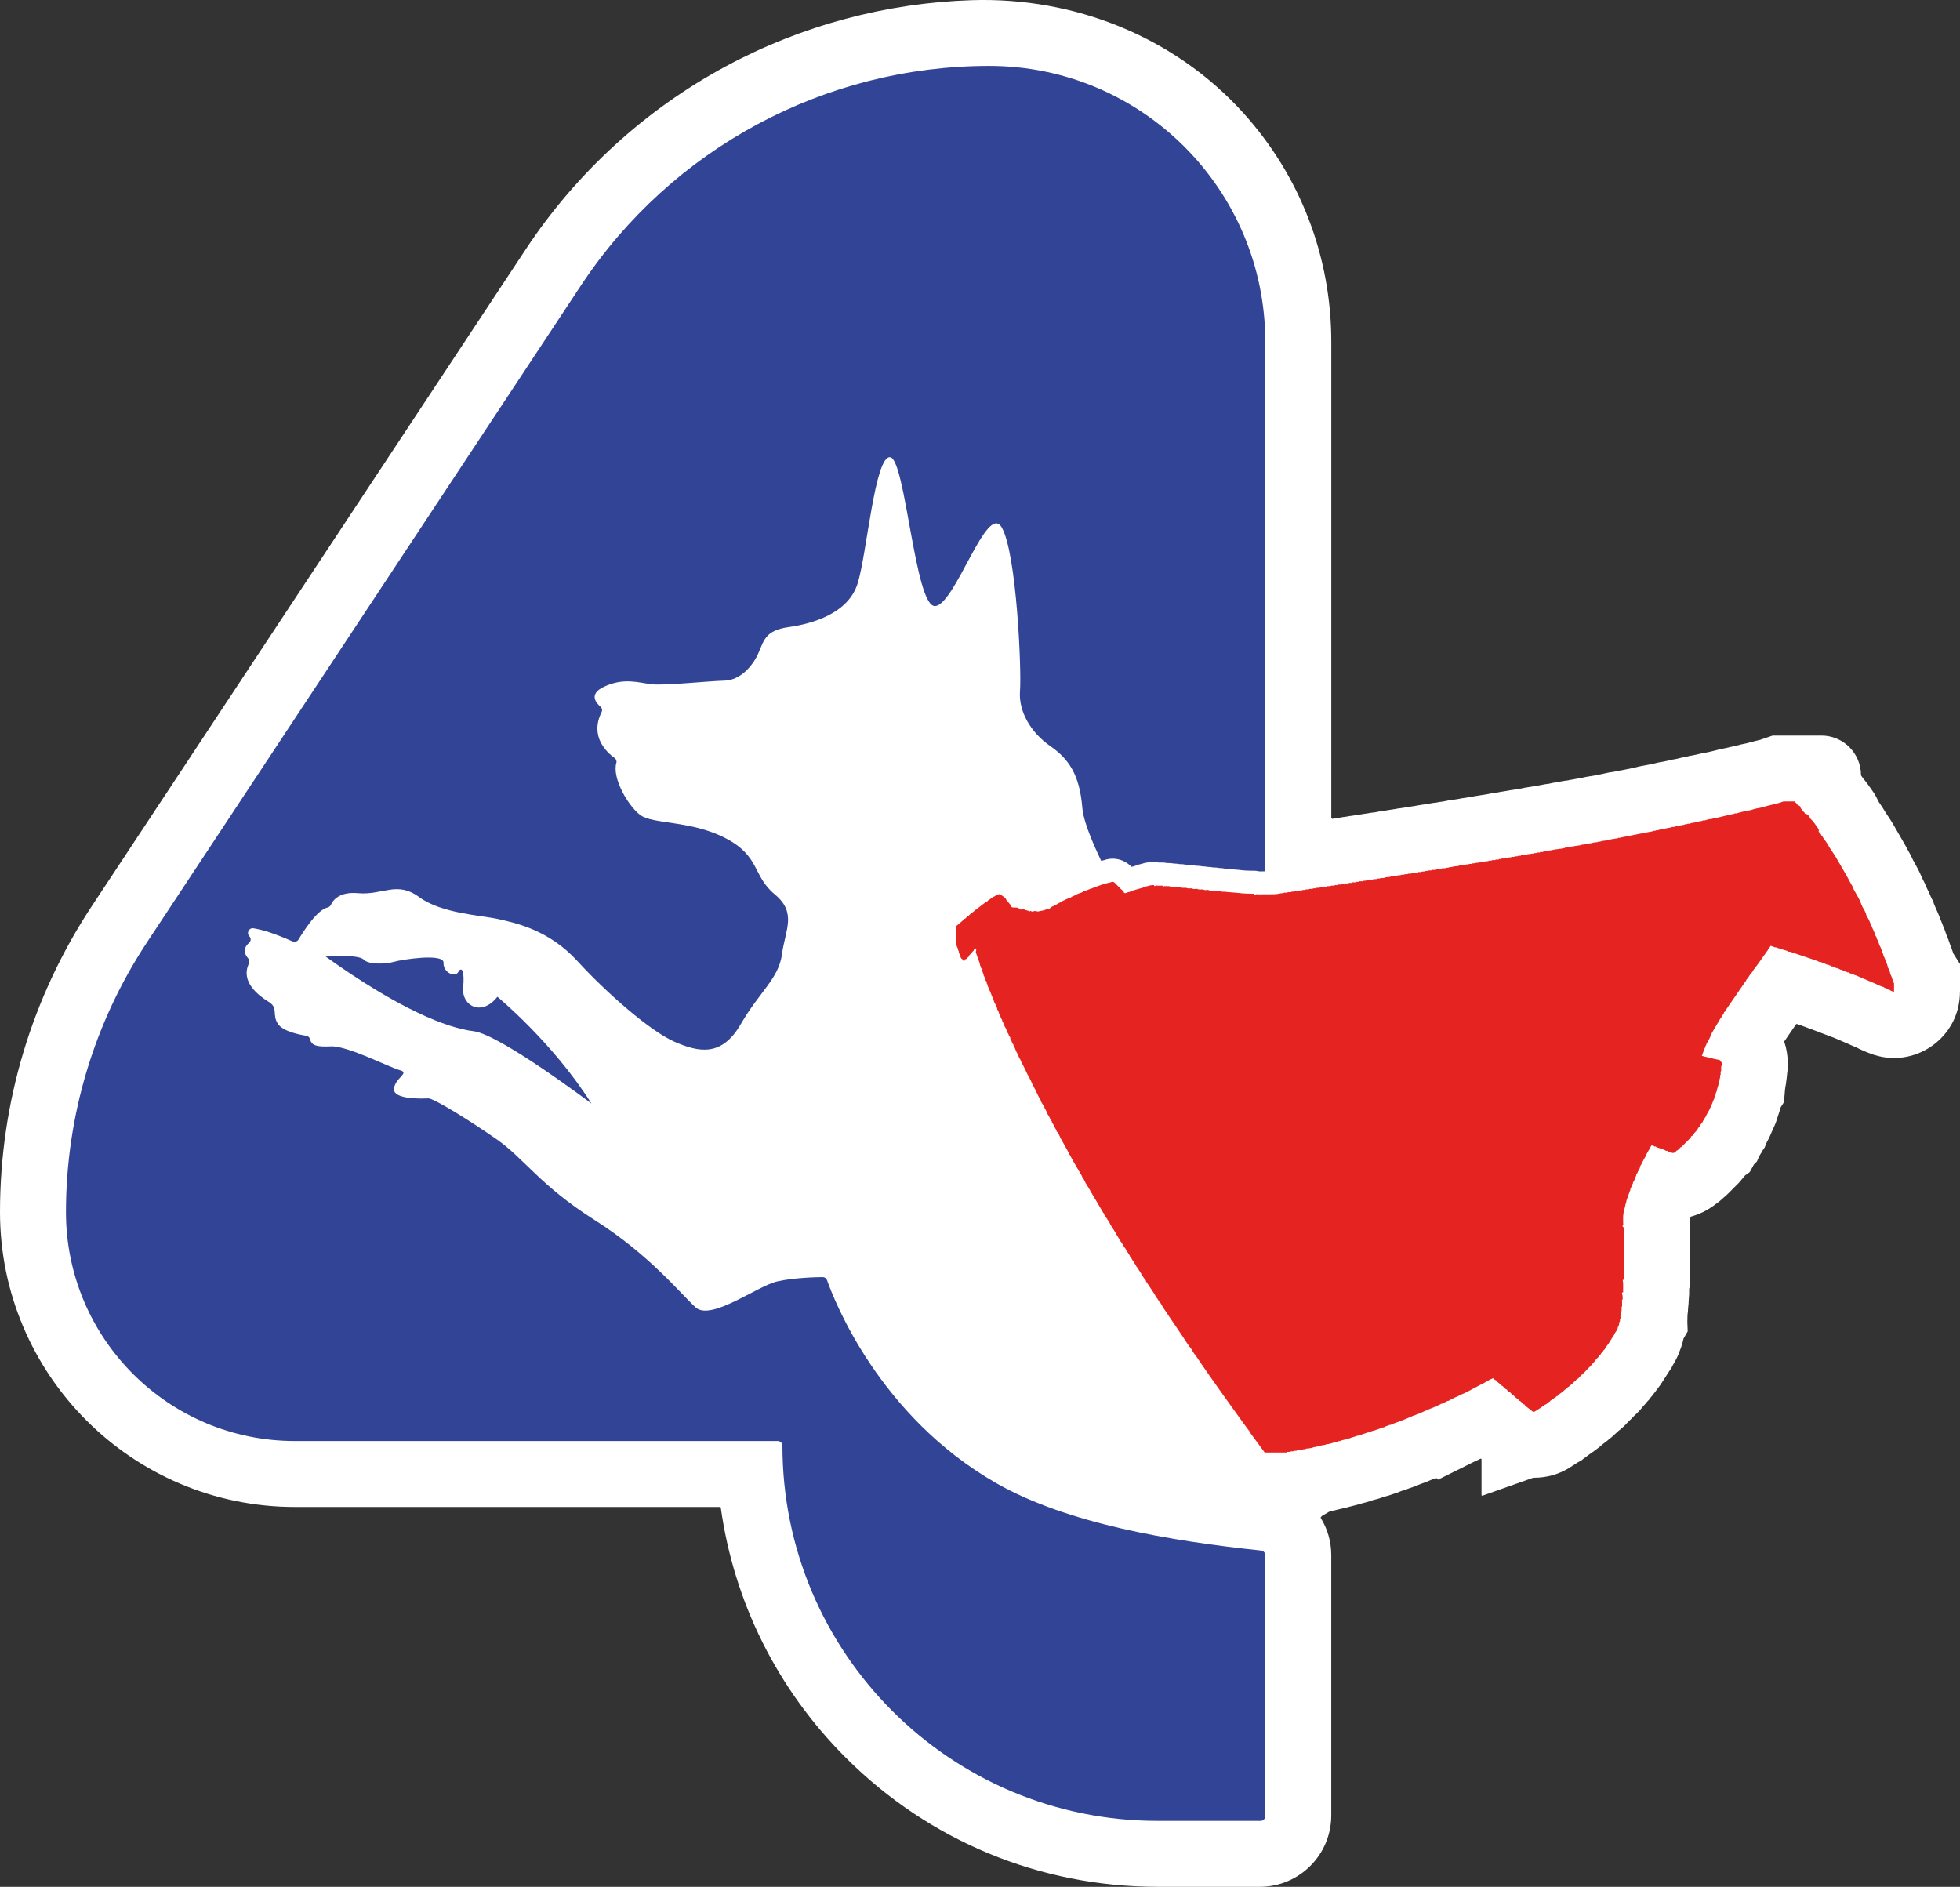
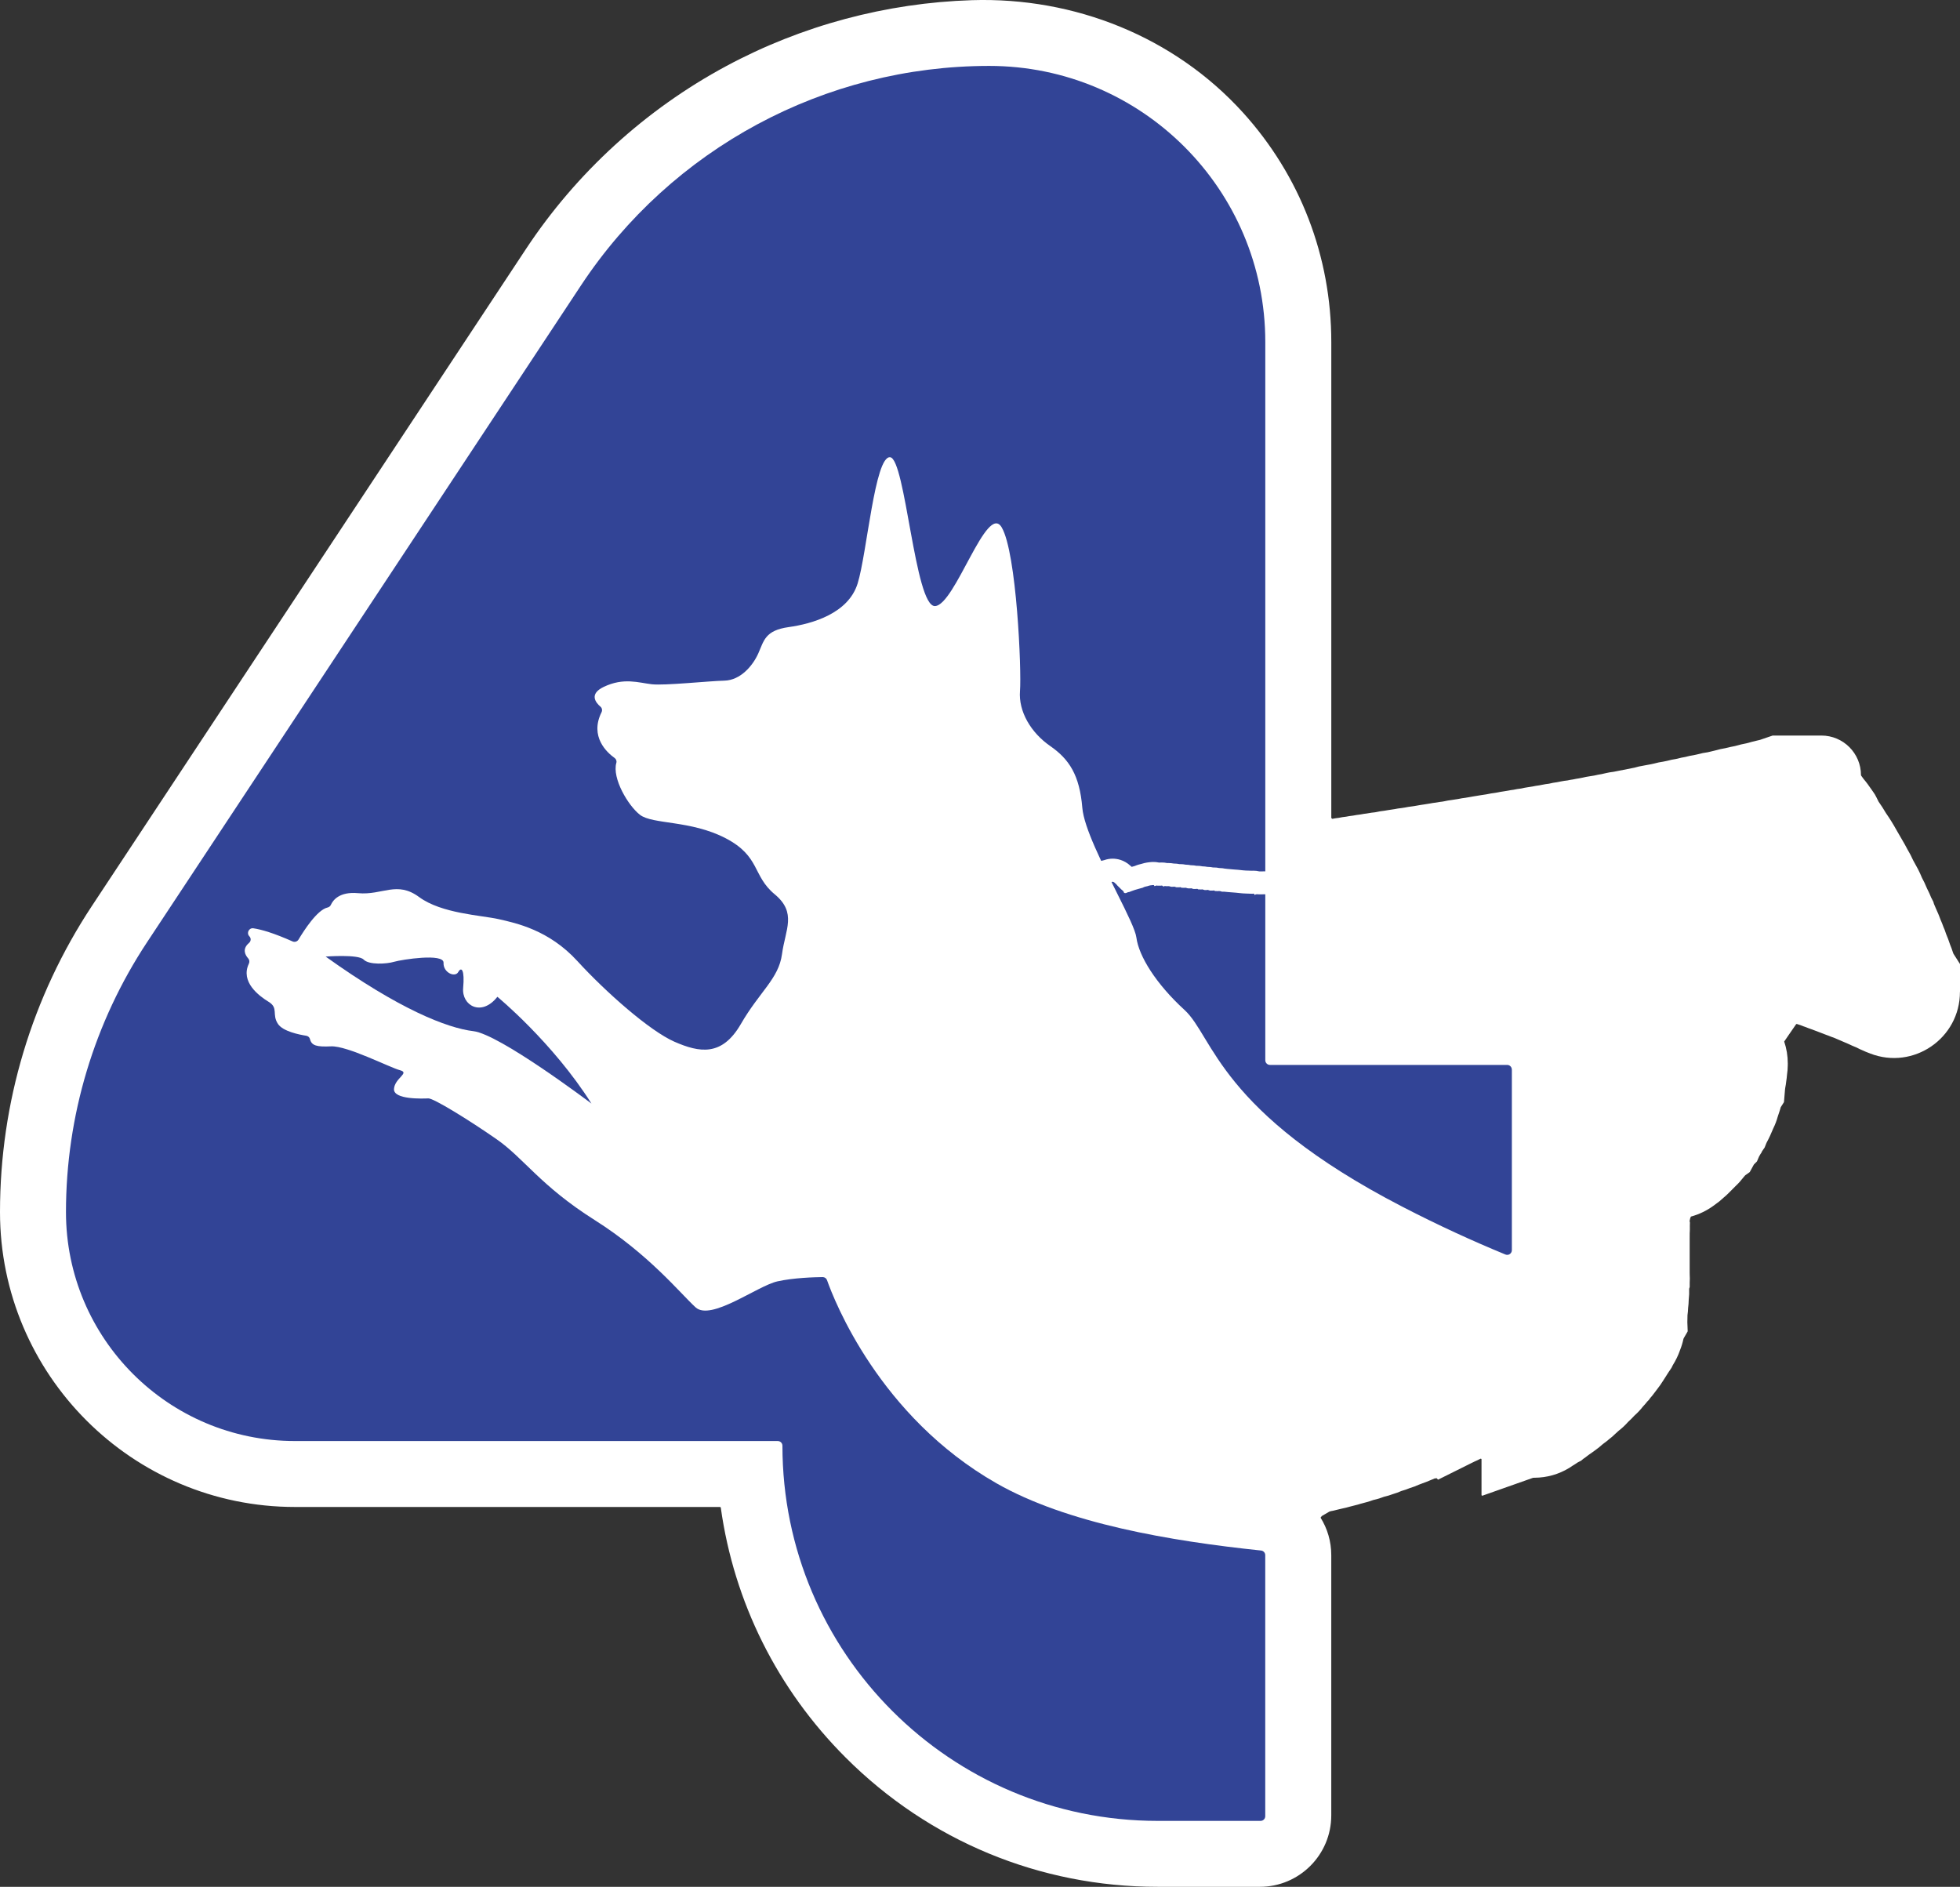
<svg xmlns="http://www.w3.org/2000/svg" id="Camada_2" data-name="Camada 2" viewBox="0 0 683.3 657.82">
  <rect x="0" y="0" width="683.3" height="657.82" fill="#333333" stroke="none" />
  <defs>
    <style>      .cls-1 {        fill: #324496;      }      .cls-1, .cls-2, .cls-3 {        stroke-width: 0px;      }      .cls-2 {        fill: #e52421;      }      .cls-3 {        fill: #fff;      }    </style>
  </defs>
  <g id="Camada_1-2" data-name="Camada 1">
    <g>
      <path class="cls-3" d="M683.3,345.82v-9.65c0-.05-.01-.1-.04-.14l-2.24-3.51c-.06-.16-.12-.33-.19-.5-.31-1.01-.66-1.91-.98-2.67-.44-1.36-.91-2.61-1.4-3.74-.27-.89-.6-1.75-.98-2.59-.21-.6-.51-1.4-.93-2.33-.07-.19-.15-.38-.22-.57-.22-.62-.47-1.24-.74-1.84-.22-.54-.45-1.08-.71-1.61-.23-.58-.45-1.1-.65-1.53l-.22-.76-.81-1.57s0-.01,0-.02c-.3-.74-.75-1.82-1.41-3.08-.6-1.49-1.22-2.72-1.73-3.65,0,0,0-.02-.01-.02-.88-2.19-1.83-3.87-2.44-4.95-.08-.14-.16-.28-.23-.41l-.21-.4-.13-.21c-.6-1.35-1.29-2.68-2.07-3.98-.24-.44-.48-.88-.71-1.32l-.21-.39-.22-.38-.87-1.51c-.49-.85-.98-1.7-1.47-2.54l-.39-.68c-1.13-2.03-2.28-3.88-3.49-5.62l-.13-.19c-.78-1.34-1.63-2.68-2.56-3.98,0-.01-.01-.02-.02-.04-.24-.5-.48-1-.74-1.49l-.5-.93s0-.01-.01-.02l-.59-.88c-.25-.39-.48-.71-.68-.98-.8-1.16-1.68-2.39-2.75-3.65-.23-.34-.5-.7-.78-1.08-.04-.05-.06-.1-.06-.16h0c0-7.63-6.18-13.81-13.81-13.81h-16.91s-.06,0-.09.01l-3.55,1.21c-.28.09-.55.19-.83.29-.25.06-.58.14-.9.21-1.04.25-2.34.55-3.82.99,0,0-.01,0-.02,0-1.1.21-2.46.5-3.99.95-1.17.22-2.32.47-3.44.76,0,0,0,0-.01,0-1.09.17-2.14.41-3.19.72h-.04s-.12.04-.12.04l-1.61.39-1.15.27s-.01,0-.02,0c-1.1.14-2.18.36-3.25.65-.18.04-.35.08-.52.13-.4.07-.77.16-1.14.24-.95.14-1.89.34-2.81.6-.94.14-1.86.35-2.76.6l-.58.12c-.99.14-1.97.36-2.93.62-.45.09-.94.18-1.45.3-1.08.15-2.14.37-3.17.66-.34.07-.7.15-1.08.24-.55.08-1.1.18-1.63.3-.32.05-.64.11-.96.18-1.11.17-2.2.42-3.27.74h-.03c-2.4.47-4.81.95-7.21,1.43,0,0-.01,0-.02,0-.87.1-1.72.24-2.57.44-.52.1-1.05.22-1.57.36-.71.11-1.6.27-2.6.51-.45.06-.98.14-1.56.25-.83.12-1.64.27-2.43.47-.43.07-.88.16-1.34.26-.61.09-1.27.2-1.97.36-.55.07-1.21.18-1.95.35-.79.08-1.56.2-2.31.35-.46.08-.91.17-1.36.27-.95.11-1.88.29-2.8.52-.79.08-1.57.21-2.33.37-.34.06-.66.12-.99.19-.06,0-.12.02-.17.03-.72.09-1.44.21-2.14.36-.03.01-.06.01-.09.02-.54.06-1.07.15-1.59.25-.78.1-1.55.26-2.31.44l-.24.04c-.84.09-1.66.23-2.48.41-.67.08-1.33.18-1.98.32-.12.02-.25.04-.37.06-.45.06-.9.13-1.35.22-.67.09-1.32.21-1.97.35-.1.02-.19.04-.29.05l-.72.12c-.79.09-1.57.22-2.34.39-.14.03-.28.05-.42.08-.19.03-.38.06-.57.09-.51.06-1.01.14-1.51.23-.41.06-1.09.16-1.5.25-.31.04-.62.1-.93.15-.5.07-.99.16-1.47.26-.48.06-.95.14-1.42.24-.77.09-1.55.21-2.31.38-.07.01-.14.02-.21.04-.4.05-.8.11-1.19.18-.38.05-.77.11-1.15.18-.8.09-1.6.23-2.38.41-.25.04-.49.08-.71.13-.59.06-1.22.16-1.87.28-.18.03-.35.05-.53.08-.66.07-1.31.17-1.96.3-.37.05-.74.11-1.1.18-.28.04-.56.08-.83.13-.55.06-1.09.15-1.62.25-.48.07-.95.15-1.42.25-.19.03-.39.06-.59.1-.28.03-.55.07-.83.12-.79.09-1.58.21-2.35.38-.13.02-.26.04-.4.06-.25.04-.51.08-.76.12-.83.08-1.65.21-2.46.38-.63.07-1.25.16-1.87.28-.43.06-.85.13-1.28.21-.16.02-.32.05-.49.08-.93.1-1.86.25-2.76.46-.13.02-.26.04-.39.07-.82.07-1.64.19-2.44.34-.18.03-.36.06-.54.09-.65.07-1.31.17-1.95.3l-.55.08c-.65.07-1.29.17-1.93.3-.15.02-.29.04-.44.07-.74.08-1.48.19-2.2.34-.02.01-.03.01-.05.01-.85.09-1.7.22-2.53.4-.77.08-1.52.2-2.26.35l-.36-.29V119.23c0-29.85-10.89-58.02-30.79-79.98C409.33,12.78,374.54-1.06,338.83.06c-29.85.94-59.36,8.84-85.68,23-28.09,15.11-52.23,37.16-69.81,63.78L32.08,315.79C11.09,347.56,0,384.48,0,422.57c0,56.69,46.12,102.82,102.82,102.82h148.2c.13,0,.25.1.26.23,4.6,32.88,19.65,63.26,43.55,87.15,29.05,29.05,67.67,45.05,108.75,45.05h35.62c13.76,0,24.91-11.15,24.91-24.91v-90.73c0-4.79-1.36-9.27-3.73-13.06l.43-.57,2.63-1.54.58-.18c.37-.04.74-.14,1.11-.22.5-.11,1-.23,1.5-.37.38-.08.79-.18,1.23-.29,1.04-.21,1.96-.45,2.75-.68.65-.14,1.25-.3,1.8-.46.66-.15,1.3-.33,1.94-.54.66-.15,1.32-.33,1.97-.53.85-.22,1.69-.49,2.5-.8.01,0,.02,0,.03,0,1.42-.31,2.65-.71,3.66-1.11,1.06-.24,2.09-.55,3.09-.93,1.03-.3,2.01-.66,2.98-1.09,0,0,.02,0,.03-.01,1-.28,1.98-.62,2.95-1.02,0,0,.01,0,.02,0,1.07-.32,2.11-.72,3.11-1.18,0,0,0,0,.01,0,1.76-.64,3.66-1.37,5.63-2.22l.13.09.33-.15.55.55,11.47-5.71c.38-.17.75-.36,1.12-.55l.1-.05c.7-.29,1.39-.62,2.07-.98.18-.09.39.03.39.23v12.38c0,.19.18.32.36.25l17.64-6.23h.11c.12,0,.24-.01.36-.01,4.35-.02,8.48-1.22,12.02-3.37l.08-.04.18-.12c.37-.23.73-.47,1.08-.72,0,0,.03-.01.04-.02.47-.29,1.05-.64,1.7-1.09,0,0,.02-.01.03-.02l1.09-.55s.04-.02.05-.03l.77-.65c.55-.37,1.08-.76,1.59-1.17.18-.12.35-.25.52-.38.38-.24.74-.5,1.1-.77.44-.3.87-.61,1.29-.94.72-.52,1.42-1.09,2.08-1.69.19-.15.39-.3.6-.47.62-.44,1.22-.91,1.79-1.41.78-.59,1.52-1.23,2.21-1.92.38-.32.75-.66,1.11-1.01,1.19-.91,2.29-1.95,3.29-3.08,0,0,0,0,.01-.01.77-.7,1.5-1.44,2.21-2.21,0,0,0,0,.01-.01,1.14-1.01,2.1-2.05,2.93-3.11,0,0,0,0,0-.01.56-.58,1.08-1.19,1.58-1.82l.5-.5.45-.63c.54-.6,1.04-1.22,1.51-1.87.25-.31.49-.63.73-.96.2-.26.4-.52.59-.79.55-.71,1.06-1.44,1.53-2.2.47-.69.83-1.28,1.1-1.71l.12-.18.16-.27.1-.15.05-.08.2-.32.13-.2.04-.06.25-.38.95-1.41.43-.88c1.05-1.69,1.9-3.43,2.52-5.23.6-1.5.98-2.87,1.21-3.96l.1-.25,1.34-2.31s.04-.09.04-.15l-.12-3.1s0-.01,0-.02l.05-2.43s0-.02,0-.02c.12-.84.19-1.68.22-2.54.12-.9.19-1.85.21-2.83.15-1.27.2-2.55.15-3.84l.19-.62v-1.54c.06-.95.06-1.9,0-2.86,0-.28,0-.55-.01-.83v-11.13s.01-2.41.01-2.41c.06-.83.08-1.66.05-2.48l.03-1.25-.12-.46c.06-.27.12-.55.18-.83.01-.06.03-.13.04-.19.09-.19.17-.37.25-.56,2.69-.73,5.6-2.02,8.46-4.22,1.02-.7,1.99-1.49,2.89-2.35.67-.55,1.31-1.13,1.91-1.75l.38-.38c.34-.34.68-.68,1.01-1.02.29-.29.58-.58.87-.87.04-.04.08-.08.11-.11.95-.89,1.82-1.86,2.61-2.89.03-.03.05-.06.08-.1.2-.23.4-.46.6-.7l1.53-1.08s.06-.05.08-.09l1.42-2.59s.03-.04.05-.06l.97-.97s.04-.05.06-.08l.71-1.66s.01-.02.02-.03c.18-.29.35-.59.51-.9l.25-.34.27-.57.88-1.28s.02-.03.03-.05l.61-1.54s0-.02.01-.02c.95-1.76,1.72-3.45,2.38-5.09.65-1.31,1.18-2.7,1.57-4.13.13-.35.25-.72.37-1.11.25-.7.46-1.4.65-2.1,0-.02.02-.05.03-.07l1.08-1.7s.04-.08.04-.12l.36-4.34.07-.54c.15-.79.29-1.6.37-2.42.11-.71.2-1.42.25-2.14.17-1.13.25-2.22.26-3.26.01-.24.01-.49.01-.74,0-2.64-.43-5.21-1.25-7.62l.04-.05,1.69-2.47c.81-1.17,1.6-2.34,2.41-3.49.07-.1.19-.14.3-.1.44.15.88.29,1.32.43.57.25,1.16.46,1.76.65.59.25,1.19.48,1.8.68.45.18.91.35,1.37.51.53.22,1.07.42,1.61.61.22.08.44.17.67.26.56.24,1.12.45,1.7.65.3.12.58.23.85.31.49.22,1.28.51,1.79.67l1.84.79,3.24,1.39.26.12c.62.29,1.49.7,2.59,1.13.7.37,1.44.73,2.23,1.05.7.33,1.28.56,1.67.71h.04s.22.1.22.1l.46.17.1.05h0c15.07,5.85,31.31-5.28,31.31-21.44h0Z" />
      <g>
        <path class="cls-1" d="M527.07,372.92v62.94c0,1.16-1.18,1.96-2.25,1.51-11.29-4.66-23.2-10.07-36.02-16.71-63.84-33.02-65.76-59.29-75.82-68.52-10.07-9.21-15.98-18.85-16.81-25.28-.32-2.54-3.19-8.35-6.59-15.16-5.21-10.42-11.7-23.18-12.26-30.08-.95-11.39-4.57-16.94-11.23-21.55-6.65-4.61-11.06-11.99-10.5-19.17.57-7.18-1.16-48.1-6.37-57.02-5.21-8.91-16.3,27.26-23.29,27.42-6.98.17-10.27-51.4-15.62-51.89-5.34-.48-8.07,33.55-11.32,44.01-3.25,10.48-15.83,14.06-24.04,15.21-8.21,1.15-8.62,4.71-10.57,9.12-1.96,4.42-6.27,9.42-11.85,9.55-5.59.13-20.75,1.77-25.31,1.26-4.56-.52-9.77-2.44-16.78.93-5.2,2.5-2.72,5.51-1.1,6.89.56.48.7,1.28.37,1.93-4.25,8.54,1.96,14.1,4.54,15.94.54.38.81,1.07.62,1.7-1.55,5.36,4.11,14.95,8.24,18.13,4.42,3.4,17.63,1.82,29.84,8.15,12.17,6.33,9.3,13.07,17.11,19.54,7.83,6.48,3.71,12.29,2.56,20.88-1.15,8.58-7.75,12.96-14.35,24.38-6.6,11.41-14.46,9.95-23.14,6.16-8.66-3.81-23.91-17.27-33.85-28.13-9.93-10.87-21.41-13.24-27.43-14.61-6.01-1.36-19.86-1.92-27.72-7.69-7.84-5.78-12.67-.58-21.33-1.37-6.55-.6-8.76,2.52-9.46,4.09-.22.49-.66.8-1.18.92-3.62.83-8.29,8.15-10.08,11.15-.43.71-1.32,1.01-2.08.67-6.59-2.93-10.88-4.17-13.66-4.58-1.54-.23-2.5,1.63-1.43,2.77l.05.05c.63.67.54,1.7-.15,2.28-2.53,2.16-1.28,4.28-.29,5.39.46.51.53,1.24.23,1.86-3,6.34,3.49,11.2,6.88,13.27,3.58,2.19,1.03,4.4,3.29,7.74,1.74,2.59,7.4,3.72,9.84,4.1.62.1,1.15.54,1.3,1.16.57,2.32,2.35,2.76,7.36,2.54,5.66-.24,20.44,7.37,24.02,8.32,3.58.94-1.83,2.72-2.09,6.52-.26,3.81,10.18,3.38,11.97,3.3,1.79-.09,14.07,7.47,23.72,14.18,9.66,6.71,15.26,16.21,34.25,28.22,18.98,12,29.83,25.54,35.19,30.44,5.34,4.91,21.52-7.46,28.52-9.04,5.55-1.25,12.94-1.47,15.78-1.5.7,0,1.31.42,1.54,1.08,2.51,7.12,18.23,47.49,59.07,70.81,24.57,14.03,60.66,20.14,92.24,23.44.83.09,1.46.78,1.46,1.62v91.01c0,.9-.73,1.63-1.63,1.63h-35.89c-72.24,0-130.8-58.56-130.8-130.8h0c0-.9-.73-1.63-1.63-1.63H102.82c-44.08,0-79.82-35.74-79.82-79.82h0c0-33.46,9.83-66.19,28.28-94.1L202.53,99.53c31.58-47.79,85.03-76.55,142.32-76.55h0c53.17,0,96.26,43.1,96.26,96.26v250.4c0,.9.73,1.63,1.63,1.63h82.69c.9,0,1.63.73,1.63,1.63Z" />
        <path class="cls-1" d="M206.2,384.75c-.98-.73-32.05-24.15-41.14-25.24-9.24-1.1-25.98-7.71-51.53-26.01,0,0,11.4-.88,13.24,1.04,1.84,1.92,8.04,1.56,10.65.77,2.65-.77,17.38-3.07,17.21.35-.17,3.41,4,5.27,5.13,3.23,1.13-2.03,2.27-.69,1.71,5.52-.57,6.21,6.41,10.16,11.93,3.11,0,0,19.29,15.86,32.8,37.23Z" />
      </g>
      <g>
-         <path class="cls-2" d="M438.91,510.41l-1.2-1.64c-1.6-2.19-3.21-4.38-4.82-6.56-.4-.4-.71-.88-.92-1.42l-1.05-1.41-1.18-1.6-.5-.71c-.16-.22-.32-.44-.47-.66,0,0-3.2-4.45-3.29-4.57l-1.6-2.26c-.1-.13-.36-.49-.36-.49-3.2-4.48-6.6-9.29-9.87-14.16-.46-.51-.76-1.01-.97-1.36,0,0,0,0,0,0-.25-.3-.46-.63-.62-.99-.99-1.28-1.85-2.59-2.68-3.86l-.67-1.02c-.97-1.46-1.96-2.91-2.94-4.36-.65-.96-1.3-1.92-1.95-2.88-.14-.2-.24-.4-.33-.58-.69-.87-1.33-1.84-1.96-2.97-.44-.47-.7-.93-.85-1.19l-.04-.06-.03-.05-.27-.41c-.25-.26-.47-.56-.65-.9-.21-.29-.41-.63-.57-1.02-.73-1.1-2.29-3.46-2.29-3.46l-.77-1.12-.12-.31c-.39-.48-.67-.95-.88-1.3,0,0,0-.01,0-.02-.35-.37-.65-.83-.86-1.38,0,0-.87-1.34-.88-1.36-.29-.33-.58-.74-.81-1.25-.08-.11-.14-.21-.2-.3-.18-.21-.34-.44-.48-.69-.23-.3-.43-.63-.58-.98-.01-.02-.03-.05-.04-.07-.08-.1-.14-.2-.2-.29-.33-.38-.59-.82-.77-1.31,0,0-.37-.59-.51-.8-.31-.34-.6-.76-.83-1.28-.09-.12-.16-.24-.22-.34-.27-.32-.5-.68-.68-1.08-.15-.2-.26-.39-.35-.55-.24-.3-.47-.67-.65-1.09-.32-.43-.55-.84-.71-1.14-.28-.32-.5-.68-.68-1.08-.04-.07-.08-.15-.12-.23-.22-.31-.37-.6-.48-.83-.05-.07-.09-.14-.14-.21-.34-.36-.63-.79-.83-1.31-.22-.31-.5-.75-.72-1.31-.1-.16-.59-.92-.59-.92-.39-.44-.64-.88-.79-1.21-.18-.23-.34-.5-.49-.79-.22-.27-.41-.58-.56-.93-.23-.28-.42-.6-.58-.97-.22-.27-.41-.59-.56-.94-.28-.35-.51-.76-.68-1.24-.45-.75-1.65-2.78-1.65-2.78-.31-.36-.56-.77-.74-1.22-.05-.1-.1-.19-.15-.28-.19-.27-.37-.57-.52-.92l-.18-.26c-.17-.27-.86-1.39-.86-1.39,0,0-.13-.28-.14-.3-.16-.24-.3-.5-.41-.76-.14-.2-.28-.42-.4-.67-.19-.29-.35-.62-.48-.97l-.67-1.14c-.73-1.24-1.46-2.49-2.18-3.74-.32-.56-.61-1.11-.9-1.66-.35-.43-.61-.92-.77-1.47-.78-1.4-1.56-2.79-2.33-4.19-.38-.5-.67-1.06-.85-1.65-.17-.24-.31-.47-.43-.7-.35-.44-.62-.94-.81-1.48-.28-.45-.47-.87-.63-1.21-.03-.08-.07-.15-.1-.23-.33-.42-.59-.89-.77-1.39-.29-.47-.49-.9-.66-1.26-.04-.1-.08-.19-.13-.29-.44-.59-.76-1.22-.97-1.88l-.24-.44c-.2-.32-.46-.76-.66-1.34-.06-.09-.12-.18-.17-.27-.38-.55-.82-1.25-1.12-2.12-.37-.61-.65-1.2-.91-1.74-.09-.2-.19-.4-.29-.59l-.08-.16-.33-.73c-.51-.89-1.12-2.02-1.64-3.27-.23-.34-.41-.71-.55-1.1-.49-.83-.87-1.64-1.22-2.38-.12-.25-.24-.5-.36-.75-.15-.29-.32-.64-.5-1v-.02c-.34-.58-.73-1.27-1.05-2.09-.41-.63-.7-1.26-.9-1.92-.47-.76-.78-1.51-1.04-2.16-.34-.49-.54-.98-.67-1.42-.25-.42-.43-.83-.57-1.21-.28-.46-.48-.92-.61-1.4-.19-.3-.34-.63-.46-.96-.31-.47-.54-.99-.68-1.56-.01-.02-.11-.21-.11-.21l-.13-.29c-.29-.43-.51-.9-.66-1.42-.09-.17-.16-.32-.21-.47-.25-.42-.42-.84-.53-1.21-.08-.15-.15-.3-.2-.43-.19-.32-.35-.7-.46-1.13-.22-.33-.41-.73-.54-1.2-.05-.1-.09-.2-.13-.29-.2-.34-.37-.73-.48-1.19-.23-.36-.41-.76-.52-1.19-.24-.45-.38-.86-.48-1.17-.23-.37-.4-.79-.51-1.26l-.15-.23s-.18-.63-.18-.65c-.12-.22-.23-.47-.31-.75-.04-.09-.08-.18-.12-.27-.27-.41-.47-.89-.58-1.43-.15-.32-.31-.69-.43-1.11-.17-.33-.29-.64-.37-.95-.25-.41-.45-.89-.55-1.47-.26-.43-.48-.96-.58-1.6-.05-.12-.21-.55-.21-.55-.11-.25-.19-.5-.25-.74-.17-.3-.29-.62-.38-.96-.56.31-1.21.5-1.92.53h-.21c-1.52,0-2.8-.73-3.55-1.89-.72-.69-1.23-1.57-1.47-2.57-.02-.05-.04-.11-.06-.16-.27-.51-.46-1.05-.57-1.62-.06-.15-.11-.29-.16-.43l-.9-.3v-10.99l3.32-2.8c.31-.39.79-.92,1.51-1.34.34-.4.75-.74,1.19-1,.3-.32.65-.59,1.04-.81,0,0,.53-.5.53-.5l.13-.06c.28-.27.66-.6,1.17-.88l.1-.09.19-.14c.33-.24.65-.5.97-.76.64-.51,1.36-1.08,2.19-1.61.37-.35.74-.59,1-.74l.26-.18c.07-.05.13-.1.2-.15.37-.29.91-.72,1.67-1.05.41-.27.9-.54,1.5-.74.64-.31,1.34-.47,2.06-.47,1.63,0,2.75.81,3.22,1.16.15.12.23.17.31.22.57.38,1.62,1.09,2.33,2.37l.54.54.16.33s.05.06.08.09c.47.06,1.03.19,1.62.46.05,0,.11,0,.17,0,.78,0,1.54.21,2.19.61.07.02.14.03.21.05.02,0,.05,0,.07,0,.32,0,.62.04.89.1.24-.03.49-.04.73-.04.32,0,.64.02.96.07.16-.03.31-.06.45-.08.2-.04.47-.08.61-.12.45-.31.96-.53,1.5-.65.52-.32,1.04-.58,1.58-.77.19-.12.92-.53.92-.53,1.34-.76,2.84-1.61,4.54-2.23.46-.29.89-.46,1.18-.57.75-.4,1.61-.84,2.6-1.17.19-.11.4-.2.61-.28.29-.15.63-.31,1.03-.43.04-.02.09-.04.13-.06.29-.16.6-.29.93-.38.13-.06.26-.1.4-.15.31-.15.63-.27.97-.36.28-.13.59-.24.92-.31,1.74-.67,3.72-1.39,5.83-1.84.59-.23,1.21-.36,1.83-.36.95,0,2.3.28,3.58,1.52.41.31.77.68,1.07,1.09,0,0,.63.63.81.81.9-.33,1.77-.58,2.52-.79l1.08-.3c.83-.4,1.61-.58,2.09-.67.95-.33,1.86-.44,2.7-.5h.15s.15-.01.15-.01c.44,0,.86.06,1.25.17h0c.23,0,.46.02.69.05h.35c.21-.03.43-.04.65-.04.43,0,.85.06,1.25.17.19,0,.39.02.58.04.16-.01.31-.02.47-.02.58,0,1.11.09,1.54.21.15-.01.31-.02.47-.02.62,0,1.15.12,1.52.24h.06c.18-.02.4-.05.67-.05.47,0,.92.07,1.34.2.12,0,.24-.01.36-.01.64,0,1.16.12,1.52.23.17-.02.34-.03.51-.03.58,0,1.07.11,1.43.22h.06c.22-.03.42-.04.62-.04.46,0,.9.07,1.33.2.13-.01.26-.02.39-.02.57,0,1.06.1,1.43.21.15-.02.31-.02.46-.02.63,0,1.15.12,1.52.24h.1c.21-.03.42-.04.62-.04.47,0,.92.07,1.36.21.15-.01.3-.02.45-.02.62,0,1.16.1,1.64.23h.35l.24.03c.83.1,1.67.16,2.51.22.98.07,1.99.15,3.03.28.74.1,1.56.12,2.43.15.43.01.85.03,1.28.05.18-.02.35-.03.51-.03.47,0,.92.07,1.34.2.2,0,.4.02.6.04h.5s4.68-.03,4.68-.03c.32,0,.69-.06,1.02-.12l1-.19s.33-.02.37-.02c.38-.12.89-.24,1.5-.24.33-.09.72-.17,1.18-.18.35-.11.72-.17,1.1-.18.42-.13.86-.2,1.31-.2.05,0,.1,0,.15,0,.34-.1.76-.18,1.26-.2.39-.11.76-.16,1.08-.18.41-.12.84-.19,1.28-.19.05,0,.09,0,.14,0,.37-.11.83-.2,1.38-.2.28-.08.61-.15.98-.17.43-.13.88-.21,1.34-.21.04,0,.08,0,.12,0,.33-.09.75-.18,1.23-.19.31-.09.66-.16,1.05-.17.42-.13.86-.2,1.32-.2.05,0,.11,0,.16,0,.33-.09.74-.18,1.21-.19.39-.12.8-.18,1.23-.18.35-.1.78-.19,1.29-.2.31-.09.69-.17,1.11-.19.41-.12.85-.19,1.29-.19.03,0,.06,0,.09,0,.29-.08.63-.16,1.03-.19.42-.13.87-.2,1.33-.2h.05c.38-.11.74-.16,1.05-.18.41-.13.84-.19,1.29-.19.02,0,.04,0,.05,0,.34-.1.71-.16,1.07-.17.42-.13.87-.2,1.33-.2h.05c.36-.11.74-.17,1.12-.19.42-.13.86-.2,1.32-.2h.02c.32-.09.67-.16,1.07-.18.42-.13.86-.2,1.32-.2.1,0,.21,0,.32.01.67-.19,1.29-.28,1.79-.32.48-.18,1-.27,1.54-.27h0c.34-.1.7-.16,1.07-.17.37-.12.77-.19,1.17-.2.41-.12.84-.19,1.28-.19.02,0,.05,0,.07,0,.37-.09.72-.14,1.02-.17.43-.14.89-.22,1.36-.22.04,0,.07,0,.1,0,.31-.09.7-.17,1.13-.19.37-.09.72-.14,1.02-.17.43-.14.88-.21,1.34-.21.03,0,.06,0,.09,0,.32-.1.7-.18,1.14-.19.36-.09.71-.14,1.01-.17.38-.12.78-.19,1.19-.21.41-.13.85-.19,1.3-.19h.03c.35-.1.72-.17,1.1-.18.35-.11.73-.17,1.11-.18.42-.14.88-.21,1.34-.21h.06c.36-.11.73-.17,1.12-.18.39-.12.84-.2,1.35-.2h.02s.06-.01.09-.02c.5-.11,1.09-.24,1.77-.29.44-.16.91-.25,1.4-.26.41-.11.83-.17,1.26-.18.32-.1.71-.18,1.16-.2.36-.09.69-.13.98-.16.42-.13.86-.21,1.32-.21,0,0,.02,0,.03,0,.24-.05.56-.13.94-.17.36-.11.75-.18,1.14-.19.39-.12.8-.19,1.23-.2.36-.11.74-.18,1.13-.19.36-.11.73-.17,1.11-.19.41-.12.84-.19,1.28-.19h.04c.35-.11.72-.17,1.1-.18.29-.09.6-.15.91-.18.42-.13.88-.21,1.34-.21h.03c.36-.11.74-.17,1.12-.19.29-.09.6-.15.91-.18.38-.12.79-.2,1.21-.21.4-.12.81-.19,1.24-.19.31-.09.64-.15.97-.17.4-.12.82-.18,1.25-.18,0,0,.03,0,.03,0,.23-.05.54-.12.9-.17.42-.14.87-.21,1.34-.21,0,0,.57-.08.85-.12.3-.11.67-.21,1.11-.25.38-.12.78-.19,1.2-.21.38-.12.79-.18,1.2-.19.33-.1.66-.16,1.01-.18.38-.12.78-.18,1.19-.19.26-.08.58-.14.94-.17.34-.11.7-.17,1.07-.2.39-.12.8-.18,1.23-.18.01,0,.02,0,.03,0,.27-.04.54-.08.81-.12.34-.12.69-.21,1.06-.25.41-.13.85-.2,1.31-.2h.05l.56-.08c.43-.17.89-.27,1.37-.3.39-.12.81-.18,1.23-.18h.02l.84-.12c.71-.24,1.33-.3,1.76-.34.08,0,.16-.01.23-.03l.13-.02c.68-.22,1.29-.29,1.7-.33.08,0,.16-.01.25-.03l.12-.02c.69-.22,1.31-.29,1.73-.33.46-.18.96-.29,1.48-.3.62-.18,1.17-.23,1.55-.27.07,0,.15-.01.22-.02l.2-.04h.07c.99-.3,1.92-.45,2.76-.57.19-.03.39-.06.58-.09.41-.18.86-.29,1.32-.33.38-.12.78-.18,1.2-.19,2.6-.52,5.2-1.03,7.79-1.54.61-.12,1.23-.23,1.84-.35.46-.21.96-.34,1.48-.38.37-.12.76-.19,1.16-.21.69-.2,1.32-.28,1.83-.32.77-.25,1.49-.38,2.13-.48.52-.22,1.09-.34,1.68-.34.97-.27,1.92-.43,2.8-.58.44-.19.92-.31,1.42-.35.36-.11.74-.17,1.13-.19.43-.14.84-.22,1.2-.28.46-.18.94-.28,1.45-.3.4-.12.79-.19,1.14-.25.5-.21,1.05-.32,1.61-.33.61-.18,1.28-.35,2-.44.29-.12.6-.2.92-.25.46-.16.96-.25,1.48-.25.04,0,.07,0,.11,0l4.24-1.02c.24-.05.46-.1.67-.14.54-.24,1.13-.36,1.75-.37,1.43-.41,2.93-.75,4.46-1,1.36-.48,2.69-.72,3.87-.93,0,0,.16-.03.17-.03,1.23-.41,2.43-.69,3.59-.97.68-.16,1.35-.32,2.02-.5.28-.08.56-.18.84-.28.21-.08.42-.15.64-.22l.62-.21h8.63v2.29c.66.48,1.18,1.12,1.55,1.88l.09.19c.07.1.14.21.2.32.08.07.16.14.23.22l.13.08c1.33.78,2.03,1.86,2.45,2.59h0c.98,1.03,1.73,2.1,2.46,3.19.14.18.25.33.34.47l.1.15.08.16c.27.49.44.96.54,1.41.13.17.28.38.43.64.26.31.43.6.55.81l.06.08c.86,1.16,1.62,2.34,2.28,3.52l.62.95c.88,1.24,1.77,2.68,2.67,4.31l.5.85c.48.82.96,1.66,1.45,2.5l.93,1.62c.34.65.69,1.3,1.05,1.94.62,1,1.12,1.97,1.5,2.98.19.33.38.66.57.98l.08.14c.13.25.27.5.41.74.53.94,1.12,1.98,1.54,3.22.14.24.26.5.35.79.02.04.05.08.07.12.45.77.98,1.7,1.34,2.84.07.13.13.26.18.4.5.82.83,1.62,1.11,2.29.14.34.28.68.45,1l.18.35.11.38c.03.1.17.39.28.6.25.51.56,1.15.78,1.93.28.43.49.9.63,1.39.17.29.31.62.41.97.21.37.36.77.44,1.19.37.67.59,1.3.76,1.8.05.15.1.29.16.44l.05.13.07.22c.2.34.36.73.46,1.18.05.12.09.25.12.39.5,1.11,1.03,2.37,1.41,3.77.09.19.18.4.25.63.24.5.46,1.05.61,1.68.05.13.1.26.15.41.3.64.47,1.23.61,1.69.05.16.11.37.15.47l.59.92v10.05l-6.18-2.41c-.24-.09-.57-.22-.94-.43-.44-.13-.94-.34-1.44-.69-.34-.12-.64-.26-.91-.42-.8-.27-1.5-.59-2.09-.87-.25-.12-.51-.24-.76-.35l-6.25-2.67c-.47-.11-.88-.27-1.22-.46-.33-.09-.78-.23-1.29-.46-.4-.08-.79-.23-1.14-.42-.45-.15-.85-.33-1.21-.51-.52-.1-1.01-.29-1.45-.56-.54-.1-1.04-.29-1.5-.56-.52-.09-1.02-.27-1.46-.53-.04-.02-.08-.04-.12-.06-.05-.02-.09-.03-.13-.05-.57-.12-1.12-.32-1.64-.61-.23-.09-.47-.19-.71-.28-.66-.11-1.3-.32-1.89-.64l-8.59-2.9c-.89-.08-1.62-.38-2.11-.65-.37-.11-2.33-.7-2.33-.7-.39.55-.78,1.1-1.17,1.66-.92,1.31-1.86,2.67-2.89,3.99-.22.52-.53.99-.93,1.38-.17.26-.4.58-.71.9-.26.41-.54.81-.84,1.2-.21.47-.5.88-.83,1.22-1.16,1.69-2.32,3.37-3.47,5.05l-3,4.37c-.15.36-.34.69-.58,1-.14.26-.31.5-.49.71-.07.11-.14.22-.23.35-.21.46-.46.83-.73,1.15-.76,1.29-1.52,2.58-2.28,3.86-.13.35-.3.66-.5.94-.42,1.04-.93,2.08-1.54,3.12.29.06.58.12.88.18,1.13.09,2.16.58,2.91,1.39.18.19.34.4.48.62.81.85,1.28,1.98,1.28,3.22,0,.07,0,.14,0,.21.04.69-.09,1.28-.23,1.7.06.61,0,1.21-.16,1.78.02.51-.06.99-.19,1.41-.01.44-.09.85-.22,1.22l-.08.92-.27.43c-.14.79-.36,1.5-.57,2.13-.09.57-.25,1.13-.5,1.7-.13.59-.33,1.08-.5,1.46-.1.64-.31,1.17-.58,1.6-.62,1.6-1.37,3.37-2.38,5.06-.02.07-.05.15-.08.23l-.17.45s-.5.72-.62.88l-.19.42-.19.26c-.18.45-.44.87-.76,1.24l-.11.25-.37.37-.68,1.24-.25.17c-.13.21-.28.41-.44.6-.2.33-.45.63-.73.89-.2.32-.43.61-.7.86-.14.19-.3.37-.46.53-.25.39-.56.74-.93,1.04-.11.12-.22.23-.33.34l-1.93,1.94-.19.17c-.33.44-.77.85-1.31,1.15-.02.02-.04.04-.06.06-.35.44-.78.8-1.27,1.07-.72.65-1.9,1.46-3.59,1.46-.54,0-1.07-.08-1.59-.25-.26-.05-.52-.12-.75-.21-.4-.09-.77-.23-1.11-.41-.4-.11-.78-.27-1.13-.48-.36-.06-.7-.16-1.02-.3-.27.69-.63,1.21-.88,1.53-.12.22-.26.5-.4.79l.14.09-1.11,2.09c-.18.46-.41.85-.61,1.15,0,0-.12.22-.17.32-.08.25-.19.5-.32.73-.12.44-.3.84-.52,1.18-.16.52-.36.99-.6,1.43-.09.37-.23.7-.39.99-.11.41-.27.78-.48,1.11-.09.56-.28,1.03-.51,1.42-.02.04-.66,1.86-.83,2.33-.07.39-.16.83-.32,1.29-.04.36-.12.7-.24,1.01-.05.22-.1.42-.15.58-.04.36-.13.7-.25,1.01l-.11.88v1.83c.04.25.05.5.05.73.19.61.27,1.31.17,2.11v.18c-.01.42-.01.84-.01,1.27v.38s0,13,0,13c.01.17.02.38,0,.62v.75c.12.85.04,1.61-.2,2.26v.37s0,2,0,2v.03s0,.12,0,.12c.07.72-.03,1.33-.2,1.85,0,.07,0,.15,0,.22.08.8.02,1.53-.17,2.19,0,.05,0,.09,0,.14v.46c.06.65,0,1.24-.17,1.77l-.03,1.3-.18.45.04,1.08-.22.37c-.01.45-.09.86-.21,1.22-.05.48-.17.9-.33,1.27-.08.5-.23,1.18-.58,1.88-.27,1.05-.79,1.8-1.08,2.21-.06.1-.13.2-.2.29l-.36.76-.74,1.1-.36.58c-.1.15-.19.3-.28.46l-.21.34c-.26.42-.57.91-.94,1.41-.21.46-.49.87-.83,1.23-.13.2-.3.45-.53.71-.21.35-.46.65-.73.9-.23.4-.53.76-.88,1.06-.07.1-.4.55-.4.55,0,0-.46.46-.57.57-.26.47-.61.88-1.02,1.22-.22.24-.43.49-.64.73-.33.53-.76.99-1.3,1.39l-.54.54c-.62.73-1.28,1.39-1.97,1.97,0,0-.58.58-.65.65-.41.57-.88.97-1.35,1.24-.24.25-.5.48-.78.69h0c-.29.38-.64.72-1.07.99-.14.14-.28.26-.41.37-.3.34-.66.63-1.06.86-.31.37-.69.69-1.12.93-.55.51-1.11.9-1.59,1.23l-.11.09c-.29.36-.66.68-1.1.94-.23.22-.48.41-.76.57-.29.28-.64.52-1.04.72-.05.03-.1.06-.15.09-.3.28-.62.51-.92.68-.36.36-.82.7-1.4.98l-.15.13-.41.21c-.73.58-1.46,1.02-2.11,1.41-.11.08-.53.36-.53.36l-.09.05c-.73.55-1.64.86-2.61.86,0,0-.2,0-.25,0-1.49,0-2.5-.63-3.11-1.21l-.2-.13-.66-.42-.24-.33-.63-.47-.13-.11c-.19-.15-.44-.35-.7-.62-.4-.26-.72-.55-.97-.85l-.16-.15c-.46-.26-.87-.59-1.2-1l-.65-.51-.1-.09c-.19-.15-.45-.35-.72-.64-.39-.26-.7-.54-.95-.83-.05-.05-.11-.11-.17-.16-.36-.2-.68-.44-.96-.73-.13-.11-.25-.22-.37-.34-.31-.2-.57-.42-.79-.65-.16-.13-.34-.29-.53-.48-.39-.25-.7-.54-.95-.82-.09-.07-.39-.32-.44-.35-.08.04-.15.08-.23.12-.45.32-.89.54-1.31.69-.25.13-1.26.66-1.26.66-.45.24-.89.48-1.34.71-.34.18-.7.37-1.06.57-1.19.65-2.52,1.37-4,1.92-.54.35-1.04.55-1.38.69l-.19.08c-.13.06-.3.14-.47.21-.28.14-.57.29-.86.44-.51.35-1.04.62-1.58.79l-1.19.59-.02-.02c-.35.2-.76.37-1.23.49l-.16.1s-.41.16-.43.17c0,0-1.4.63-1.42.64-.42.29-.89.5-1.38.61-.2.09-.4.16-.61.21l-3.85,1.69-.28.1c-.65.24-1.29.48-1.94.72-2.24,1.03-4.49,1.87-6.63,2.63-.54.34-1.16.56-1.82.64-.15.06-.31.12-.46.18-.61.36-1.26.59-1.93.7-.59.25-1.15.43-1.63.58l-.09.03c-.52.31-1.1.51-1.72.58-.58.34-1.24.55-1.94.59-.48.16-.95.32-1.42.48-.48.24-1.2.54-2.11.62l-1.37.43c-.48.27-1.01.45-1.58.51-.47.22-.98.36-1.52.4-.17.04-.34.09-.51.13-.45.23-.94.38-1.46.43-.39.15-.91.32-1.52.4-.74.24-1.6.49-2.55.63-.56.2-1.07.29-1.46.34-.35.15-.72.25-1.12.31-.28.08-.57.14-.86.18-.39.14-.8.22-1.22.24-.72.22-1.45.37-2.19.45l-.6.35-1.08-.06c-.09.02-.18.05-.26.07-.37.1-.88.23-1.49.29-.37.13-.82.22-1.33.23-.27.08-.58.15-.93.18l-.3.4h-11.76Z" />
-         <path class="cls-3" d="M625.76,279.45c0,.06,0,.12.02.18.35.32.81.56.92,1.09.18.07.37.08.55.16.2.1.35.26.45.47.05.15.05.31.08.47.02.03.04.05.07.08.17.1.35.18.33.43.2.23.41.47.61.7.25.11.38.31.39.58.01.01.03.02.04.04.22.15.49.15.73.23.55.32.84.85,1.14,1.37.09.22.22.4.43.52.78.82,1.42,1.74,2.05,2.67.1.15.22.29.32.44.14.26.23.54.15.84l-.03.03c.05.08.05.19.08.29.12.12.23.24.35.36.22.31.54.57.61.98.39.18.43.65.72.91.76,1.03,1.46,2.1,2.08,3.22.24.36.48.73.72,1.09.91,1.29,1.73,2.64,2.49,4.02.18.31.36.62.54.93.77,1.32,1.53,2.65,2.3,3.98.37.7.75,1.4,1.13,2.1.53.83.98,1.7,1.31,2.64.25.44.51.89.77,1.33.69,1.28,1.5,2.5,1.86,3.94.19.07.19.24.21.4.57,1.04,1.26,2.02,1.49,3.22.18.06.16.24.21.38.74,1.04,1.07,2.29,1.65,3.41.3,1.04,1.02,1.92,1.16,3.02.07.13.15.25.22.37.24.25.36.54.36.88v.08c.17.06.16.23.2.36.25.12.17.34.17.53v.05c.07.13.15.25.22.37.1.03.16.09.14.21.07.24.15.49.23.74.45.63.61,1.39.89,2.09.08.25.16.5.24.74.26.14.13.39.17.58.17.07.17.22.19.37.62,1.35,1.2,2.71,1.52,4.17.16.07.16.22.18.36.29.54.55,1.09.56,1.72.18.06.17.22.19.37.55.88.57,1.97,1.13,2.85v3.03c-.18-.07-.37-.14-.55-.21-.34-.14-.7-.24-.96-.51-.36-.05-.71-.1-.95-.42-.19-.08-.37-.15-.56-.23-.2-.09-.46-.09-.57-.34-1.12-.26-2.11-.83-3.16-1.28-2.22-.95-4.44-1.9-6.66-2.85-.19-.05-.42-.01-.56-.21-.62-.28-1.36-.3-1.89-.8-.1,0-.21.03-.31.03s-.2-.03-.28-.16c-.67-.14-1.26-.46-1.86-.78-.03,0-.06,0-.1,0-.06,0-.13,0-.19,0-.11,0-.22-.02-.3-.16-.31-.13-.61-.27-.92-.4-.04,0-.07,0-.11,0-.05,0-.11,0-.16,0-.12,0-.24-.02-.32-.17-.31-.13-.61-.26-.92-.4-.03,0-.07,0-.1,0-.06,0-.12,0-.18,0-.12,0-.23-.02-.31-.17-.14-.02-.29-.03-.37-.19-.2-.05-.43,0-.56-.24-.05,0-.09,0-.14,0-.32,0-.61-.09-.89-.27-.04-.02-.08-.04-.12-.07-.49-.19-.99-.39-1.49-.59-.42,0-.81-.12-1.16-.37-3.21-1.08-6.41-2.17-9.62-3.25-.07.01-.14.02-.2.02-.35,0-.65-.17-.94-.36-1.01-.3-2.01-.61-3.02-.91-.18-.07-.37-.14-.55-.21-.31-.12-.67-.01-.94-.24-.05,0-.1.02-.15.02-.1,0-.18-.03-.24-.16-.24-.07-.48-.13-.73-.2-.24.49-.53.95-.93,1.32-.02.15.01.33-.19.39-1.64,2.26-3.16,4.61-4.91,6.79-.02.16.02.33-.18.41l-.18.18c-.22.34-.4.72-.76.95-.37.68-.82,1.3-1.34,1.87-.01.15.02.33-.18.39-1.27,1.84-2.53,3.67-3.79,5.51-1.12,1.63-2.25,3.27-3.37,4.9.01.26-.12.36-.34.36h-.06c-.06.19.11.45-.18.58-.18.26-.26.59-.58.74-.04.29-.1.58-.38.75-.93,1.59-1.87,3.17-2.81,4.75-.02.15-.03.3-.21.35-.06.13-.12.26-.18.4-.45,1.19-1.03,2.32-1.7,3.4-.12.41-.27.81-.56,1.13-.08.19.09.46-.18.59-.31.86-.62,1.73-.93,2.6,0,.01-.01.01-.01.03.02,0,.05,0,.07,0,.06,0,.13,0,.2,0,.11,0,.22.03.3.16.69.14,1.38.28,2.07.42.04,0,.09-.01.13-.01.1,0,.2.03.26.15.12.02.24.03.36.05.05,0,.1-.01.14-.01.1,0,.19.03.25.15.69.15,1.38.29,2.07.43.03,0,.05,0,.08,0,.33,0,.48.18.45.53.39.13.59.36.59.71,0,.09-.01.18-.03.27.14.4-.25.7-.2,1.09,0,.27-.01.54-.01.82.07.26.02.5-.18.7,0,.2,0,.41-.01.61,0,.2.15.43-.12.56-.03.19-.05.39-.07.58.01.2.14.42-.11.56-.02.25-.03.5-.05.74-.07.11-.14.23-.21.34-.07.93-.36,1.8-.65,2.67-.02.49-.2.93-.43,1.35-.03.62-.36,1.14-.58,1.69-.05.2.09.45-.16.59-.7,1.82-1.44,3.63-2.48,5.29-.05.13-.11.26-.16.39-.01.05-.02.11-.04.16-.18.26-.37.52-.55.77-.06.13-.11.26-.17.39-.13.18-.26.37-.39.56.01.28-.12.45-.4.52-.05.14-.11.28-.17.42l-.19.19-.21.36c-.11.2-.22.4-.33.6-.07.05-.14.11-.21.16-.08.12-.17.24-.25.35-.07.28-.24.48-.49.62-.04.14-.02.31-.2.37-.19.19-.37.38-.56.58,0,.25-.13.36-.37.36-.09.43-.35.69-.77.78-.02.07-.01.15-.01.23,0,.13-.02.25-.2.31-.18.19-.36.39-.55.58-.63.63-1.25,1.26-1.88,1.89-.13.12-.27.24-.4.36-.06.07-.11.14-.17.2-.06.21-.24.16-.38.19-.06.07-.12.13-.18.2-.19.19-.38.38-.57.56-.06.07-.12.13-.18.19-.08.19-.24.17-.39.19-.41.42-.8.9-1.38.9-.16,0-.34-.04-.54-.13-.2-.05-.42-.02-.56-.2-.05-.02-.1-.02-.16-.02-.03,0-.06,0-.09,0-.13,0-.25-.02-.33-.19-.12-.07-.24-.15-.36-.23,0,0-.01,0-.02,0-.1,0-.21.03-.3.03s-.19-.03-.26-.16c-.31-.13-.62-.26-.93-.39-.04,0-.07,0-.11,0-.05,0-.11,0-.16,0-.12,0-.24-.02-.32-.17-.14-.03-.29-.03-.37-.19-.18-.05-.4-.01-.55-.18-.02,0-.04,0-.06,0-.36,0-.64-.17-.88-.43,0,0-.02,0-.03,0-.09,0-.19.02-.28.02-.11,0-.21-.03-.29-.17-.25-.08-.5-.17-.75-.25-.05.02-.11.03-.16.04-.19.32-.38.64-.57.95-.02.15.03.33-.18.39-.33.56-.65,1.12-.97,1.69-.04.45-.27.81-.54,1.14-.67,1.03-1.02,2.23-1.75,3.21.08.55-.22.94-.52,1.34l.03.02c-.13.24-.26.49-.38.73-.05.31-.22.54-.45.75-.01.2.13.44-.13.58-.08.18-.16.36-.24.54-.14.56-.35,1.08-.72,1.52-.07.2.09.46-.17.6-.03.14-.03.3-.22.35-.06.19.11.45-.17.58-.13.31-.26.62-.39.93-.05.2.09.45-.17.59-.08.24-.16.48-.24.71-.3.84-.6,1.67-.89,2.5-.09.52-.17,1.05-.43,1.52,0,.2.12.43-.13.57.05.4-.15.75-.24,1.12.02.16.04.31-.14.39-.08.62-.16,1.24-.24,1.86-.01.07-.01.14-.01.21v1.11c0,.32.01.65.01.97-.03.32.2.69-.16.95v.53c.74.27.24.88.36,1.32-.01.45-.01.9-.01,1.36-.01.06-.01.12-.01.18v13.42c.01.06.02.12,0,.18,0,.33.01.65.01.98-.12.38.39.95-.35,1.14.04.25.09.5.13.76.01.24.01.47.02.71v2.31s.01.06.01.09c.03.22.08.44-.22.44-.04,0-.08,0-.13-.01-.17.47.18.89.15,1.34-.05.44.22.92-.15,1.32l-.2.2c.23.22.18.49.17.76v.77c.01.21.11.43-.14.57-.01.5-.03,1-.04,1.5-.07.18-.14.36-.21.54.01.26.01.52.02.78-.07.12-.13.24-.19.36v.6c0,.2.1.43-.14.57-.11.31.14.69-.21.95-.13.64-.11,1.33-.57,1.87.01.53-.26.94-.55,1.35-.12.18-.25.37-.38.56-.12.25-.24.51-.36.76-.21.31-.41.61-.62.92-.07.12-.15.24-.22.36-.17.27-.34.53-.5.8-.41.65-.8,1.32-1.32,1.89-.02.15.01.31-.18.38-.34.36-.48.88-.95,1.13-.03.15,0,.32-.19.38-.19.19-.37.38-.56.57-.03.14-.01.31-.19.37-.07.06-.13.12-.2.18-.19.25-.38.51-.56.76-.32.32-.63.64-.94.96-.03.14,0,.32-.21.36-.45.5-.9,1.01-1.34,1.51-.09.28-.31.44-.54.58-.12.12-.25.24-.37.37l-.57.57c-.51.62-1.08,1.2-1.71,1.71l-.57.57c-.18.18-.36.37-.54.56-.09.17-.19.32-.4.35l-.36.21c-.2.31-.46.57-.77.77-.19.18-.38.37-.57.55-.03.21-.21.18-.36.21-.25.38-.59.66-.96.92-.03.22-.21.18-.35.22-.26.25-.51.5-.77.75-.06.18-.23.16-.37.19-.49.59-1.12,1.01-1.74,1.44-.18.15-.36.3-.54.45-.06.06-.12.12-.18.19-.06.19-.23.16-.37.18-.13.13-.26.26-.38.39-.07.18-.23.16-.38.18-.12.13-.25.26-.38.39-.06.18-.23.16-.37.18-.12.25-.37.28-.6.36-.23.46-.66.63-1.11.79v-.03c-.09.53-.55.6-.93.77-.07.07-.13.13-.2.19-.12.06-.25.12-.37.18-.65.58-1.39,1.01-2.12,1.45-.12.09-.24.17-.36.25-.12.06-.25.12-.37.19-.06.14-.17.16-.29.16-.03,0-.06,0-.09,0-.06,0-.11,0-.16,0-.15,0-.29-.03-.41-.17-.07-.06-.13-.12-.19-.18-.2-.13-.39-.26-.58-.38-.05-.07-.11-.15-.17-.22-.32-.24-.64-.48-.96-.72-.27-.24-.59-.43-.74-.78-.18-.15-.47-.12-.58-.36l-.96-.93c-.14-.04-.31,0-.37-.2-.06-.06-.12-.13-.17-.2l-.96-.75c-.27-.24-.59-.42-.74-.77-.17-.16-.46-.12-.58-.37-.32-.31-.64-.62-.95-.93-.14-.03-.31-.01-.37-.2-.25-.14-.43-.33-.55-.58-.18-.16-.47-.12-.58-.37-.27-.23-.59-.42-.75-.77-.17-.15-.46-.12-.57-.36-.59-.61-1.36-1.03-1.88-1.72-.17-.15-.46-.12-.58-.36l-.37-.37c-1.09.31-1.98,1.02-2.99,1.51-.22.2-.46.35-.78.35l.02.05c-.32.17-.64.34-.97.51-.62.33-1.23.66-1.85.98-1.68.88-3.31,1.88-5.12,2.47-.38.36-.88.49-1.34.7-.17.08-.35.16-.53.24-.37.19-.75.38-1.13.57l-.02-.02c-.37.32-.78.56-1.3.56-.01,0-.02,0-.03,0-.12.22-.36.25-.56.35-.18.08-.35.17-.53.25l-.04-.03c-.23.32-.57.39-.94.39-.19.11-.38.22-.57.34-.13.05-.27.11-.41.17-.43.2-.86.39-1.29.58-.18.09-.36.17-.54.25-.04.07-.08.12-.12.12-.03,0-.07-.04-.1-.12-.27.04-.4.36-.69.36-.02,0-.03,0-.05,0-1.26.55-2.52,1.11-3.78,1.66-.14.06-.27.12-.41.18-.75.28-1.5.56-2.25.83-2.32,1.08-4.73,1.96-7.14,2.81-.07.16-.19.19-.32.19-.06,0-.12,0-.19,0-.03,0-.06,0-.09,0-.49.18-.99.37-1.49.56-.29.22-.62.36-.98.36-.06,0-.11,0-.17,0-.82.46-1.75.67-2.63.99-.07.14-.16.17-.26.17s-.2-.03-.3-.04c-.38.15-.76.29-1.14.44-.06.14-.16.17-.25.17s-.21-.03-.31-.04c-.82.27-1.64.55-2.45.83-.3.16-.6.32-.94.32-.07,0-.13,0-.2-.02-.88.28-1.76.55-2.64.83-.05.12-.13.15-.23.15-.05,0-.11,0-.16-.02-.12.03-.23.07-.35.09-.19.06-.39.11-.58.16-.05.12-.13.15-.23.15-.05,0-.11,0-.16-.02-.56.15-1.13.29-1.69.43-.07.13-.17.17-.27.17s-.2-.03-.3-.04c-.47.17-.91.45-1.42.45-.03,0-.05,0-.08,0-.93.3-1.85.61-2.84.68-.58.34-1.26.26-1.89.44-.05.13-.13.16-.23.16-.05,0-.1,0-.15-.02-.42.19-.86.24-1.31.24-.07.13-.17.16-.27.16s-.2-.03-.3-.04c-.93.35-1.89.55-2.88.57-.11.07-.23.14-.35.21-.06,0-.13,0-.19,0-.81,0-1.57.4-2.38.4-.09,0-.18,0-.28-.02-.14.07-.25.21-.41.21-.04,0-.08,0-.13-.03-.14,0-.28-.01-.42-.01-.24.03-.45.23-.7.23-.06,0-.12,0-.19-.04h-.25c-.17.07-.35.14-.53.21-.26-.01-.52-.01-.79-.02-.05.08-.1.15-.16.23h-7.74c-1.7-2.33-3.41-4.65-5.12-6.97-.19-.08-.16-.24-.17-.4-.51-.68-1.02-1.37-1.54-2.06-.37-.5-.74-1.01-1.12-1.52-.13-.19-.26-.37-.39-.56-.18-.25-.37-.51-.55-.77-.95-1.32-1.9-2.64-2.84-3.95-.19-.26-.37-.52-.56-.77-.44-.63-.89-1.26-1.33-1.88-.19-.26-.37-.52-.56-.77-3.39-4.75-6.76-9.52-10.01-14.37-.41-.37-.63-.88-.94-1.33-.16-.09-.17-.24-.17-.39-1.34-1.64-2.45-3.44-3.61-5.19-1.62-2.44-3.28-4.84-4.91-7.26-.08-.12-.12-.27-.17-.41-.9-1.05-1.61-2.2-2.25-3.42-.38-.21-.51-.62-.74-.95-.2-.31-.4-.61-.6-.92-.21-.06-.16-.25-.17-.4-.37-.1-.39-.45-.52-.72-.84-1.26-1.68-2.53-2.52-3.8-.17-.25-.35-.51-.53-.77-.07-.19-.14-.38-.2-.57-.6-.51-.9-1.25-1.34-1.87-.2-.05-.17-.23-.2-.37-.37-.57-.75-1.14-1.12-1.71-.12-.2-.24-.39-.36-.58l-.02.02c-.24-.21-.33-.48-.36-.78-.32-.15-.41-.48-.58-.74-.22-.07-.17-.25-.18-.4-.25-.1-.41-.26-.4-.54-.16-.08-.17-.23-.19-.38-.29-.17-.37-.5-.56-.75-.19-.06-.17-.24-.2-.38-.37-.58-.73-1.16-1.1-1.73-.28-.18-.34-.46-.38-.76-.32-.15-.38-.5-.57-.75-.27-.18-.33-.47-.37-.76l-.03.02c-.3-.17-.38-.5-.54-.76-.26-.19-.34-.47-.38-.77-.54-.45-.76-1.13-1.15-1.69-.2-.05-.16-.23-.19-.37-.17-.08-.18-.23-.18-.38-.28-.19-.4-.49-.53-.78-.21-.31-.41-.62-.61-.93-.2-.05-.16-.23-.2-.37-.26-.43-.64-.8-.76-1.33-.37-.57-.73-1.15-1.1-1.72-.34-.22-.33-.66-.57-.94-.26-.18-.33-.46-.37-.76-.07-.06-.14-.11-.21-.17-.19-.05-.16-.23-.2-.37-.12-.19-.24-.39-.36-.58-.2-.05-.17-.23-.2-.37-.12-.19-.25-.38-.37-.57-.2-.06-.17-.23-.2-.37-.12-.2-.24-.39-.36-.58-.2-.05-.17-.23-.2-.37-.76-1.26-1.51-2.53-2.26-3.79-.21-.06-.16-.24-.18-.38-.24-.2-.31-.48-.39-.76-.25-.1-.32-.33-.37-.56-.13-.19-.26-.37-.39-.56-.24-.38-.47-.76-.71-1.15-.06-.13-.11-.27-.17-.4-.2-.22-.32-.47-.37-.76-.2-.21-.4-.42-.44-.72-.22-.13-.25-.37-.32-.59-1.02-1.74-2.05-3.48-3.06-5.23-.4-.7-.77-1.42-1.15-2.13-.21-.06-.17-.23-.18-.38-.95-1.7-1.9-3.4-2.84-5.1-.22-.21-.35-.46-.37-.77-.07-.12-.13-.25-.2-.38-.06-.13-.11-.26-.17-.39-.25-.18-.34-.46-.41-.74h.03c-.39-.2-.53-.55-.57-.95-.52-.61-.72-1.4-1.14-2.06-.23-.22-.36-.47-.37-.78-.52-.61-.73-1.39-1.14-2.06-.28-.34-.49-.71-.57-1.15-.17-.32-.35-.65-.52-.97-.18-.29-.38-.57-.4-.93-.2-.31-.39-.62-.59-.92-.33-.47-.63-.96-.74-1.54-.54-.76-.89-1.63-1.31-2.46-.14-.31-.27-.61-.41-.91-.64-1.11-1.24-2.24-1.69-3.43-.21-.21-.33-.46-.37-.75-.68-1.02-1.14-2.15-1.67-3.24-.19-.37-.37-.74-.55-1.11-.38-.67-.77-1.33-.99-2.08-.39-.51-.69-1.06-.76-1.71-.62-.79-.94-1.72-1.31-2.63-.32-.25-.36-.61-.4-.97-.37-.38-.55-.86-.7-1.36-.25-.32-.46-.66-.39-1.09-.08-.13-.16-.25-.23-.37-.22-.21-.34-.47-.37-.77-.07-.12-.13-.24-.2-.35-.27-.27-.35-.61-.37-.97,0,0,0,0-.01,0-.11-.19-.22-.38-.33-.58-.08-.18-.15-.36-.23-.54-.27-.27-.36-.61-.4-.98-.22-.18-.28-.46-.35-.72-.29-.27-.35-.62-.39-.98-.24-.18-.29-.46-.37-.72-.26-.14-.12-.4-.18-.59h-.01c-.06-.12-.13-.24-.2-.37-.06-.12-.12-.24-.18-.37-.27-.13-.1-.41-.19-.6-.26-.17-.29-.46-.38-.72-.21-.11-.17-.29-.17-.46,0-.05,0-.09-.01-.13-.07-.12-.13-.24-.2-.36-.06-.13-.12-.25-.18-.38-.27-.13-.1-.4-.19-.59-.45-.47-.49-1.12-.76-1.67-.25-.14-.13-.37-.13-.57-.13-.21-.25-.42-.38-.62-.07-.25-.15-.49-.23-.74-.2-.14-.16-.36-.18-.56-.17-.06-.19-.21-.22-.36-.05-.13-.1-.26-.16-.38-.23-.09-.18-.27-.18-.44,0-.05-.01-.09-.02-.13-.26-.48-.53-.96-.57-1.52-.15-.17-.34-.33-.2-.61-.12-.23-.24-.46-.36-.7-.27-.13-.13-.39-.2-.58-.12-.31-.25-.61-.37-.92-.25-.14-.14-.39-.19-.59-.11-.27-.22-.53-.32-.8,0-.25-.29-.43-.18-.71.05-.18.09-.37.14-.55-.04,0-.08,0-.12,0-.36,0-.5-.21-.43-.61-.28-.33-.4-.71-.4-1.13-.44-1.27-.88-2.54-1.35-3.79-.12-.33-.01-.57.08-.87.09-.32-.2-.63-.48-.84-.11.25-.23.51-.35.76-.01.21-.17.3-.33.39-.14.19-.28.37-.42.56-.02.21-.17.31-.35.39l-.56.56c.01.28-.11.47-.37.57-.28.36-.53.77-1.04.77-.03,0-.07,0-.1,0-.06.2.12.53-.3.55,0,0-.01,0-.02,0-.24,0-.26-.19-.26-.37-.06-.06-.12-.12-.19-.18-.55-.27-.74-.75-.74-1.33-.18-.07-.17-.24-.2-.38-.26-.32-.37-.69-.37-1.09v-.05c-.24-.33-.32-.73-.38-1.13-.31-.16-.16-.54-.35-.76-.08-.19.08-.47-.22-.57v-6.24c.75-.63,1.49-1.26,2.24-1.89.26-.33.46-.72.95-.77l.57-.57c.12-.24.29-.38.57-.38l.57-.57c.06-.2.25-.15.39-.21.18-.18.36-.36.54-.53.51-.22.72-.86,1.33-.95.12-.13.25-.26.38-.38,1.14-.83,2.17-1.81,3.42-2.49.18-.39.64-.42.9-.71.5-.34.92-.8,1.53-.96.34-.27.69-.5,1.13-.57.18-.14.35-.2.52-.2.33,0,.64.23.88.41.62.47,1.41.81,1.65,1.67.19.19.39.38.58.57.3.61,1.02.96,1.07,1.72.16.09.32.23.48.25.16.02.32.02.48.02.15,0,.3,0,.45,0,.56,0,1.1.05,1.56.56.05.05.31.18.59.18.15,0,.31-.04.44-.15.05-.05.16-.07.25-.07.04,0,.08,0,.1.02.59.57,1.5.35,2.09.87.09-.17.19-.23.28-.23.2,0,.39.26.58.26.03,0,.05,0,.08-.02h.01c.32-.13.64-.19.96-.19s.64.06.95.18c1.11-.34,2.34-.26,3.35-1.02.03-.02.06-.03.1-.03.13,0,.32.09.5.09.16,0,.3-.07.38-.36.45-.33.94-.6,1.49-.74.3-.19.61-.37.92-.55,1.54-.87,3.06-1.76,4.76-2.31.26-.27.62-.37.96-.51.9-.48,1.79-.96,2.8-1.18.02-.09.07-.15.15-.15.02,0,.04,0,.07.01.32-.2.63-.42,1.03-.42h.07c.06-.2.23-.18.38-.19.07-.16.19-.18.32-.18.04,0,.07,0,.11,0,.05,0,.09,0,.13,0,.06-.2.23-.18.38-.19.34-.25.72-.35,1.13-.38.06-.2.23-.17.38-.19,1.97-.77,3.96-1.5,6.05-1.9.21-.13.4-.18.57-.18.37,0,.68.24.97.57.24.14.44.33.57.58l.54.54c.32.32.64.64.96.95.36.34.86.56.93,1.14.17.13.33.18.49.18.44,0,.83-.39,1.26-.39.04,0,.07,0,.11,0,.2-.09.41-.18.62-.25.84-.34,1.71-.6,2.59-.84.51-.14,1.02-.28,1.52-.42.46-.29.99-.41,1.51-.51.06-.02.13-.03.19-.04.61-.25,1.25-.32,1.9-.37h.07c.22,0,.33.12.33.36,0,0,.01,0,.02,0,.28,0,.56-.19.84-.19.08,0,.16,0,.24.05h1.14c.11-.03.21-.04.31-.04.25,0,.46.1.6.39l.03-.03c.18-.15.36-.19.55-.19.23,0,.47.06.7.06.02,0,.04,0,.05,0,.12-.03.24-.04.36-.04.35,0,.68.11,1.01.23h.72c.09-.04.18-.05.27-.05.3,0,.58.17.87.23.31,0,.63.01.94.01.14,0,.29-.05.43-.05.13,0,.25.04.35.19.36.02.73.03,1.09.04.09-.03.18-.04.26-.04.38,0,.72.23,1.1.23h.74c.06-.02.13-.03.19-.03.31,0,.58.23.89.23.02,0,.05,0,.07,0h.72c.14,0,.29-.04.43-.04.13,0,.26.04.36.19.37,0,.73.03,1.1.04.09-.03.18-.04.26-.04.31,0,.6.18.9.23h.73c.09-.03.18-.05.26-.05.31,0,.58.18.88.24h.94c.14,0,.28-.04.42-.04s.27.04.37.19c.36.01.72.03,1.08.04.12-.03.24-.04.35-.04.35,0,.69.11,1.02.23h.73c1.84.22,3.68.27,5.52.5,1.41.18,2.85.15,4.28.23.01,0,.02,0,.04,0,.12,0,.27-.04.4-.04.17,0,.32.07.36.39.06,0,.11.03.17.04.21-.18.44-.23.67-.23.22,0,.45.04.67.04h.57c1.58,0,3.17-.02,4.75-.03.57,0,1.12-.09,1.67-.19.26-.05.51-.1.77-.15.18-.01.37-.01.55-.01.29-.06.55-.23.85-.23.08,0,.16.01.24.04h.24c.28-.07.54-.22.83-.22.08,0,.17.01.26.04.19-.02.38-.03.56-.04.06-.14.15-.18.25-.18.05,0,.11.01.17.03.24,0,.48-.03.72-.04.08-.15.18-.18.3-.18.1,0,.2.03.3.03h.38c.28-.06.55-.23.84-.23.08,0,.16,0,.24.04h.42c.16-.13.33-.22.52-.22.07,0,.14.01.21.03.19-.01.37-.03.56-.04.08-.15.18-.18.29-.18.1,0,.2.03.3.03h.39c.28-.06.55-.23.84-.23.08,0,.17,0,.25.04h.25c.28-.07.55-.23.84-.23.08,0,.16,0,.24.04.13,0,.25-.02.37-.03.1-.16.23-.2.36-.2s.27.04.4.04h.23c.28-.06.55-.23.84-.23.08,0,.16.01.24.04h.43c.13-.09.26-.21.42-.21.04,0,.09,0,.14.03.24-.02.48-.03.72-.04.08-.15.19-.19.3-.19.1,0,.2.03.3.04h.38c.29-.07.55-.23.85-.23.08,0,.16.01.25.04.19,0,.37-.03.56-.04.07-.15.18-.18.29-.18.09,0,.19.02.28.03h.23c.28-.06.55-.23.84-.23.08,0,.16.01.24.04h.25c.25-.02.46-.23.71-.23.06,0,.12.01.18.04.13.05.25.11.37.16.13-.26.32-.38.56-.38.07,0,.15.01.23.03h.39c.07-.01.14-.04.21-.06.21-.07.42-.17.64-.17.08,0,.16.01.24.04h.01c.12-.01.24-.02.37-.03.1-.16.23-.2.36-.2s.26.04.39.04h.42c.16-.13.33-.22.53-.22.06,0,.13.01.2.03.19,0,.37-.02.56-.04.08-.15.18-.18.29-.18.1,0,.2.03.3.03.24,0,.47,0,.71-.02.06-.14.15-.19.26-.19.05,0,.11.01.18.03.24-.02.47-.03.71-.04.08-.15.19-.19.3-.19.1,0,.2.03.3.04.24-.01.47-.02.7-.02.09-.17.2-.21.33-.21.1,0,.2.02.31.04.17,0,.34-.02.51-.04.1-.15.22-.19.35-.19s.27.04.4.04h.43c.14-.09.26-.22.42-.22.04,0,.09,0,.14.03.24,0,.48-.03.72-.04.08-.15.18-.18.3-.18.1,0,.21.03.31.03.23,0,.47-.02.7-.03.61-.27,1.26-.32,1.91-.35l.36-.03c.1-.16.23-.2.36-.2s.27.04.4.04c.19-.01.37-.01.55-.02.06-.15.16-.19.28-.19.05,0,.11,0,.16.02.24-.01.47-.02.71-.04.08-.15.19-.18.3-.18.1,0,.2.03.3.03.18-.01.35-.02.52-.03.08-.15.19-.18.31-.18.1,0,.2.03.3.03.13-.01.26-.01.39-.01.46-.26.97-.21,1.47-.22.07-.15.18-.19.29-.19.1,0,.21.03.31.04h.38c.25-.02.46-.23.72-.23.06,0,.12,0,.19.04h.23c.46-.27.97-.22,1.47-.23.08-.15.18-.18.3-.18.1,0,.2.03.29.03h.39c.25,0,.46-.23.72-.23.05,0,.12.01.18.04h.24c.46-.27.97-.22,1.46-.23.08-.15.19-.18.3-.18.1,0,.2.03.3.03.18-.01.35-.02.52-.03.09-.15.2-.19.32-.19.09,0,.19.02.29.03.23,0,.47-.01.71-.02.06-.15.16-.19.27-.19.05,0,.1,0,.16.02.24-.01.48-.02.72-.04.05-.13.14-.17.24-.17.06,0,.12.01.18.03.23-.02.47-.03.71-.05.08-.14.19-.18.3-.18.1,0,.21.03.32.04.23-.01.46-.02.69-.03.07-.15.18-.19.3-.19.09,0,.19.02.28.03h.38c.17-.12.35-.23.56-.23.07,0,.14.01.21.04.78-.13,1.55-.38,2.35-.38h.09c.13,0,.25-.02.37-.03.1-.16.23-.2.36-.2s.27.04.4.04h.23c.18-.16.38-.22.59-.22.1,0,.2,0,.3.03h.25c.25-.02.46-.23.71-.23.06,0,.12.01.18.04h.24c.46-.27.97-.21,1.47-.23.05-.14.14-.17.24-.17.05,0,.11.01.17.02.54-.03,1.05-.25,1.6-.25.08,0,.16,0,.25.02.05-.13.14-.17.24-.17.06,0,.11.01.17.03.24-.02.48-.03.72-.05.08-.14.19-.18.3-.18.1,0,.21.03.32.04.17-.01.34-.03.51-.04.1-.15.22-.19.35-.19.14,0,.28.04.42.04.12-.01.24-.02.36-.03.1-.16.23-.2.36-.2s.27.04.41.04c.12-.01.23-.02.35-.03.09-.16.21-.19.33-.19.1,0,.21.02.31.03.23-.01.45-.02.68-.03.08-.15.2-.19.32-.19.09,0,.18.02.27.03.18,0,.36-.02.54-.02.08-.16.2-.2.32-.2.09,0,.18.02.27.03.12,0,.25-.02.37-.03.08-.16.2-.19.32-.19.1,0,.21.02.31.03.22,0,.45,0,.68-.02.08-.16.2-.2.32-.2.09,0,.18.02.27.03.18,0,.36,0,.54-.02.08-.16.2-.2.33-.2.08,0,.18.02.27.03l.36-.03c.1-.16.23-.2.36-.2s.27.04.4.04c.12-.01.25-.02.37-.03.11-.16.23-.2.37-.2.13,0,.27.04.4.04l.36-.03c.15-.16.33-.19.51-.19.15,0,.3.02.45.02.06,0,.13,0,.19-.02.05-.14.14-.18.24-.18.05,0,.11.01.17.03.53-.03,1.05-.25,1.59-.25.09,0,.17,0,.26.02.05-.14.14-.18.24-.18.05,0,.11.01.17.03.43-.07.85-.13,1.28-.19h.25c.24-.02.45-.23.7-.23.06,0,.12,0,.19.04.12-.01.25-.02.37-.03.1-.16.23-.2.37-.2.13,0,.27.04.4.04.12,0,.24-.02.37-.03.1-.16.23-.2.36-.2s.26.04.39.04c.13,0,.25-.02.38-.03.15-.17.32-.2.5-.2.14,0,.29.02.44.02.07,0,.13,0,.2-.02.07-.15.17-.18.28-.18.1,0,.2.03.3.03.03,0,.06,0,.08,0,.29,0,.56-.23.86-.23.06,0,.12.01.18.03.12-.01.24-.02.36-.02.16-.17.34-.21.53-.21.14,0,.28.02.41.02.07,0,.14,0,.21-.02.05-.13.14-.17.23-.17.06,0,.11.01.18.03.43-.07.86-.13,1.29-.19.18,0,.36-.02.54-.02.12-.17.28-.21.44-.21.12,0,.25.02.37.02.05,0,.11-.01.16-.02.05-.14.14-.18.24-.18.05,0,.11.01.17.03.43-.06.86-.13,1.29-.19.12-.01.25-.03.37-.04.15-.16.32-.19.5-.19.15,0,.3.02.45.02.07,0,.13-.01.19-.02.05-.14.14-.17.24-.17.05,0,.11.01.17.02.43-.06.86-.13,1.28-.19h.01c.12,0,.24-.02.36-.03.53-.29,1.14-.25,1.71-.35.13,0,.25-.02.38-.03.53-.28,1.13-.25,1.7-.35.12-.01.25-.02.37-.03.53-.28,1.13-.25,1.7-.34.12,0,.25-.02.37-.03.08-.15.19-.19.31-.19.09,0,.18.02.27.03.12-.01.24-.02.36-.03.54-.3,1.14-.25,1.71-.35.13-.01.25-.02.37-.03,1.17-.42,2.4-.51,3.6-.73.12,0,.25-.02.37-.03l.02-.03c.07-.13.17-.16.27-.16.09,0,.19.03.29.03.13,0,.25-.03.37-.04.05-.13.14-.17.23-.17.06,0,.12.01.18.03,2.77-.55,5.54-1.1,8.3-1.64.87-.17,1.75-.33,2.62-.49.05-.13.13-.17.23-.17.06,0,.12.01.18.03.18-.02.36-.04.54-.05.1-.15.21-.18.34-.18.13,0,.28.04.41.04.54-.27,1.11-.35,1.7-.38l.36-.03c.86-.35,1.76-.45,2.66-.59.1-.15.22-.18.34-.18.14,0,.28.04.42.04,1.22-.41,2.5-.59,3.77-.8.1-.15.22-.18.35-.18.14,0,.28.04.41.04.19-.16.41-.23.64-.23.1,0,.2.02.31.04.04-.02.08-.03.12-.03.01,0,.03,0,.04,0,.54-.28,1.13-.35,1.72-.4.1-.15.21-.18.34-.18.13,0,.28.04.42.04.59-.28,1.24-.35,1.88-.43.1-.15.22-.18.34-.18.14,0,.28.04.42.04.86-.28,1.73-.54,2.65-.57.05-.02.1-.03.16-.03.09-.16.22-.19.36-.19.09,0,.17.01.26.01.05,0,.1,0,.15-.02.1-.15.22-.18.35-.18.14,0,.28.04.41.04.54-.13,1.08-.26,1.62-.39,1.08-.26,2.17-.52,3.25-.78.39-.09.78-.14,1.17-.21.1-.15.22-.18.35-.18.14,0,.28.04.41.04,1.6-.5,3.23-.87,4.89-1.13.06-.02.13-.03.19-.04,1.22-.47,2.5-.68,3.78-.91.06-.02.12-.03.18-.03,1.86-.66,3.81-.98,5.71-1.51.57-.16,1.12-.38,1.68-.57h3.97M639.34,324.39s0-.02-.01-.02h-.03s.03,0,.04.02M403.17,452.06h.03s-.02-.02-.03-.03v.03M625.76,271.45h-5.29l-1.25.42c-.23.08-.46.16-.69.24-.21.08-.48.17-.58.2-.55.15-1.18.3-1.85.46-1.12.26-2.37.56-3.68.98-1.16.21-2.54.46-4.02.95-1.41.24-2.79.55-4.13.92-.74.06-1.47.22-2.16.47-.15.03-.3.06-.47.1h-.04s-.04.02-.04.02l-1.6.38-1.65.4-.56.13c-.67.03-1.33.14-1.97.33-.35.07-.7.15-1.03.26-.58.1-1.13.22-1.66.37-.69.06-1.35.2-1.99.42-.24.04-.49.1-.75.16-.62.06-1.23.19-1.82.38-.28.05-.59.12-.9.21-.38.04-.76.11-1.13.2-.58.08-1.15.21-1.7.41-.73.12-1.54.27-2.39.49-.73.06-1.44.2-2.11.44-.56.1-1.18.22-1.86.42-.53.05-1.13.15-1.78.31-.41.04-.82.12-1.21.22-.65.08-1.28.24-1.87.47-.48.09-.97.18-1.45.27-2.5.49-5,.98-7.5,1.48-.52.03-1.04.12-1.53.24-.51.08-1.02.2-1.5.36-.06,0-.13.02-.19.03-.81.12-1.85.28-2.99.6h-.02c-.41.04-1.05.1-1.82.29-.59.05-1.16.17-1.71.34-.46.06-1.04.15-1.7.34-.46.05-1.19.13-2.05.37-.49.05-1.26.13-2.18.4-.1.01-.19.03-.29.04-.57.02-1.12.1-1.66.23-.54.07-1.06.18-1.57.34-.63.02-1.24.12-1.83.27-.39.06-.78.15-1.15.27-.06,0-.13.02-.19.03-.57.02-1.13.1-1.67.23-.38.05-.76.12-1.12.21-.28.04-.54.09-.78.14-.45.04-.89.11-1.32.21-.31.04-.61.09-.91.16-.42.04-.84.1-1.25.2-.46.05-.91.13-1.35.24-.44.07-.84.16-1.19.27-.08.01-.17.02-.25.04-.66.02-1.3.12-1.92.3-.18.03-.34.06-.49.09-.53.03-1.04.1-1.54.23-.28.03-.56.08-.83.14-.43.03-.86.1-1.27.2-.47.04-.93.13-1.38.25-.26.04-.52.09-.77.15-.35.03-.7.09-1.04.17-.54.04-1.06.12-1.57.25-.27.04-.54.09-.8.15-.34.03-.67.09-.99.16-.5.03-.98.1-1.45.21-.37.04-.73.1-1.09.19-.38.04-.74.1-1.11.19-.42.04-.82.11-1.22.21-.46.04-.91.12-1.35.24-.22.04-.43.07-.6.11-.55.03-1.09.12-1.61.25-.25.03-.51.07-.79.13-.43.04-.83.11-1.19.19-.42.03-.83.09-1.23.18-.56.05-1.1.14-1.63.29-.59.07-1.1.17-1.52.26-.52.03-1.03.1-1.54.22-.36.03-.71.09-1.05.16-.5.03-.99.11-1.47.22-.38.04-.76.1-1.12.19-.35.03-.69.09-1.02.16-.47.03-.93.1-1.38.21-.43.04-.85.12-1.27.22-.28.03-.57.08-.89.15-.4.04-.76.1-1.1.17-.56.03-1.11.12-1.64.26-.26.03-.55.08-.85.14-.39.04-.75.1-1.08.17-.58.03-1.15.12-1.7.26-.23.03-.47.07-.73.12-.51.03-1.01.1-1.49.21-.41.04-.81.11-1.2.2-.32.03-.64.08-.95.15-.63.04-1.25.15-1.85.32-.45.05-.93.13-1.42.24-.62.01-1.22.09-1.81.23-.34.03-.68.09-1.01.16-.47.03-.94.1-1.4.21-.36.03-.71.09-1.06.17-.5.03-.99.11-1.47.22-.33.03-.66.08-.98.15-.51.03-1,.11-1.48.22-.31.03-.61.08-.91.15-.55.03-1.08.12-1.6.25-.28.04-.54.08-.78.14-.52.03-1.02.1-1.52.21-.39.04-.75.1-1.07.18-.46.04-.89.11-1.25.19-.44.03-.88.1-1.3.2-.38.04-.73.09-1.05.16-.56.02-1.11.1-1.64.23-.34.03-.68.09-1.02.16-.41.04-.78.1-1.11.17-.59.03-1.17.11-1.72.26-.28.04-.53.08-.77.13-.49.03-.94.1-1.33.19-.55.02-1.09.1-1.61.23-.33.04-.65.09-.97.16-.43.04-.82.1-1.17.17-.55.02-1.09.1-1.62.23-.36.03-.72.09-1.07.17-.4.04-.77.1-1.09.17-.61.04-1.16.14-1.6.25h-.21s-.52.11-.52.11l-.47.09-.27.05c-.17.03-.26.05-.31.05h-2.31s-2.37.03-2.37.03h-.23c-.06,0-.13-.01-.21-.02-.63-.15-1.28-.23-1.95-.23-.22,0-.41,0-.59.02-.36-.01-.72-.03-1.08-.04-.76-.02-1.49-.04-2.02-.11-1.17-.15-2.23-.23-3.26-.3-.83-.06-1.61-.12-2.33-.21l-.47-.06h-.11c-.62-.13-1.33-.23-2.11-.23h0c-.58-.13-1.18-.19-1.79-.19-.12,0-.23,0-.34,0-.54-.12-1.18-.21-1.9-.21-.03,0-.06,0-.09,0-.5-.1-1.1-.18-1.76-.19-.57-.12-1.16-.19-1.76-.19-.11,0-.22,0-.32,0-.52-.11-1.12-.19-1.79-.19-.04,0-.09,0-.13,0-.5-.11-1.12-.19-1.82-.2-.58-.12-1.17-.19-1.78-.19-.13,0-.26,0-.38,0-.53-.11-1.16-.2-1.86-.2-.04,0-.08,0-.11,0-.55-.11-1.19-.18-1.89-.18-.13,0-.27,0-.4,0-.02,0-.05,0-.07,0-.59-.13-1.2-.19-1.82-.19-.27,0-.54.01-.8.03-.09,0-.17-.02-.26-.02-.58-.13-1.19-.19-1.82-.19h-.38l-.31.02c-1,.08-2.16.21-3.43.62-.72.16-1.56.39-2.44.77-.18.05-.36.1-.54.15l-.22.06c-.09.03-.19.05-.29.08-.13-.12-.27-.24-.41-.35-2.31-2.15-4.83-2.5-6.21-2.5-1,0-2,.17-2.96.51-2.19.49-4.18,1.2-5.93,1.87-.33.09-.66.2-.98.33-.4.12-.79.27-1.17.43-.11.04-.22.08-.33.13-.36.12-.71.26-1.06.43,0,0-.01,0-.02,0-.55.19-1.03.4-1.41.61-.09.04-.17.08-.25.12-1.11.38-2.04.85-2.8,1.25-.33.13-.76.32-1.25.6-1.83.71-3.37,1.58-4.76,2.37l-.3.17-.04.02-.04.02c-.11.06-.21.12-.32.19-.47.19-.93.41-1.38.66-.44.14-.87.31-1.29.52-.23-.01-.45-.02-.68-.02-.19,0-.37,0-.56.01-.07,0-.14-.02-.21-.02-.86-.38-1.78-.61-2.73-.68-.02,0-.04-.01-.06-.02-1.13-1.7-2.55-2.65-3.2-3.09l-.1-.07h0s-.06-.05-.06-.05c-.67-.49-2.66-1.95-5.6-1.95-1.25,0-2.47.26-3.59.77-.78.28-1.42.63-1.93.95-1.03.5-1.75,1.07-2.18,1.41l-.06.05-.13.09c-.43.26-.82.55-1.19.86-.9.59-1.65,1.19-2.29,1.7-.28.22-.55.44-.84.65l-.25.18c-.41.25-.75.51-1.05.76l-.18.08-.75.71c-.39.25-.75.54-1.09.85-.45.31-.88.66-1.27,1.05-.6.42-1.19.94-1.76,1.59-.19.16-.38.32-.57.48l-1.07.9-2.85,2.4v15.73l1.72.57c.06.13.12.27.18.4.42,1.48,1.19,2.8,2.24,3.89,1.4,1.85,3.55,3.07,6.03,3.22.1.26.21.51.33.76.14.53.33,1.03.57,1.52.11.34.24.68.4,1.01.11.32.22.62.34.89.19.7.46,1.36.82,1.98.07.2.15.39.24.57l.25.91.18.28c.13.39.29.77.48,1.13.1.3.24.66.43,1.06.15.45.33.89.55,1.3.15.47.35.92.58,1.35.16.48.36.94.59,1.38.14.42.32.83.52,1.22.03.07.06.13.09.2.18.52.4,1.02.66,1.5.03.08.07.15.1.23.23.65.51,1.23.81,1.74l.07.17c.22.69.51,1.3.82,1.84.1.25.22.49.34.73.17.51.4,1.04.7,1.57.15.36.32.75.54,1.15.21.57.46,1.11.77,1.61.24.58.54,1.25.94,1.96.25.71.58,1.4.98,2.08.37.89.78,1.62,1.09,2.17.16.32.31.63.47.94.1.21.2.42.3.63.33.71.72,1.54,1.23,2.43.17.42.38.83.61,1.21.53,1.24,1.12,2.34,1.64,3.24.03.06.05.11.08.17l.17.39.07.16.08.15c.08.17.17.34.25.51.23.49.52,1.08.89,1.74.4,1.03.91,1.87,1.34,2.5.28.67.58,1.18.78,1.51l.02.03c.29.8.68,1.57,1.18,2.29.16.34.37.79.66,1.3.24.58.55,1.14.91,1.66.14.3.32.68.56,1.11.28.72.65,1.39,1.1,2,.05.09.11.18.16.27.27.71.64,1.39,1.09,2.02.68,1.23,1.36,2.45,2.05,3.68.26.69.6,1.34,1.02,1.92.27.51.54,1.02.83,1.52.76,1.31,1.51,2.59,2.25,3.86l.48.82c.18.43.38.82.6,1.18.13.24.26.46.39.66.12.24.24.47.38.7l.14.3.25.4.18.3c.19.31.38.62.58.93l.05.08c.18.38.38.72.6,1.04.26.59.59,1.14.98,1.65l.21.35c.39.66.79,1.33,1.19,1.99.21.51.47.99.78,1.44.19.39.41.75.66,1.1.15.28.32.56.5.82.2.39.42.77.68,1.12.14.24.28.47.43.68.28.54.61,1.03.97,1.49.05.08.1.16.15.23.05.07.09.14.14.21.26.57.54,1.04.78,1.41.28.58.62,1.13,1.03,1.62.12.23.27.49.44.76.26.57.59,1.1.97,1.59.15.25.33.55.55.88.23.45.48.86.74,1.22.09.15.19.31.3.47.25.47.52.89.81,1.26,0,0,0,0,0,0,.33.66.71,1.23,1.1,1.71.06.09.12.19.18.28.28.62.63,1.21,1.04,1.74.25.52.55,1.01.9,1.46.13.21.28.41.43.6.29.56.63,1.1,1.03,1.59h0c.19.3.39.6.59.89,0,.01.01.02.02.03.3.65.67,1.25,1.11,1.79.16.26.36.58.61.93l.09.24.58.83c.16.23.31.45.46.67l.07.11c.67,1.02,1.35,2.04,2.02,3.06.21.45.45.86.71,1.23.24.42.52.81.83,1.18l.09.13c.2.35.52.88,1.01,1.48.6,1.04,1.21,1.96,1.86,2.82.11.2.23.41.38.62.66.99,1.32,1.95,1.98,2.92.98,1.43,1.95,2.87,2.91,4.32.22.33.44.66.66,1,.76,1.17,1.61,2.46,2.58,3.75.23.44.49.85.79,1.24.24.39.58.91,1.06,1.48,3.27,4.85,6.63,9.61,9.79,14.04l.07.1.07.1c.07.1.14.2.22.3l.19.27.31.44c.33.46.65.92.98,1.38l.09.13.1.13c.08.1.15.2.22.3l.21.29h0c.93,1.29,1.87,2.6,2.81,3.9.16.22.31.44.47.66l.07.1c.06.09.12.18.19.27l.14.2.09.13.09.13c.21.28.41.56.62.84l.48.66.02.03.02.03c.26.35.52.69.78,1.04.34.71.78,1.36,1.31,1.93,1.56,2.11,3.12,4.23,4.67,6.35l2.4,3.29h15.81l.51-.68c.3-.05.6-.12.9-.2.48-.07.89-.16,1.22-.24l1.64.13,1.06-.62c.53-.09,1.06-.21,1.59-.35.46-.05.91-.15,1.35-.28.28-.05.55-.1.81-.17.47-.08.92-.19,1.36-.35.39-.07.85-.17,1.35-.33.95-.16,1.79-.4,2.51-.62.62-.11,1.17-.26,1.62-.41.6-.11,1.19-.28,1.75-.52.63-.08,1.24-.24,1.83-.47.68-.14,1.34-.36,1.96-.66l.39-.12c.11-.04.23-.07.34-.11,1.2-.17,2.16-.54,2.81-.84.24-.08.49-.17.73-.25.84-.11,1.64-.34,2.39-.69.72-.16,1.41-.41,2.05-.74.37-.12.79-.26,1.25-.44.82-.18,1.62-.47,2.38-.87.82-.16,1.6-.45,2.32-.84,2.04-.73,4.29-1.57,6.52-2.59.63-.23,1.26-.47,1.89-.7l.11-.04.18-.07.18-.08.31-.13.1-.05h.02s.02-.02.02-.02c.64-.28,1.27-.56,1.91-.84.4-.17.79-.35,1.19-.52.15-.05.31-.1.46-.16.76-.21,1.47-.52,2.13-.93.12-.05.23-.1.35-.16l.13.13,3.49-1.73c.68-.24,1.4-.58,2.12-1.05.19-.1.39-.19.57-.29.12-.05.24-.11.36-.17l.06-.03c.37-.15.97-.39,1.65-.79,1.58-.62,2.93-1.35,4.15-2.02.33-.18.67-.36,1.01-.54.48-.25.96-.51,1.44-.76l.26-.14c.22.2.46.4.72.59.09.08.18.17.27.25.32.3.66.58,1.02.82.33.35.72.7,1.16,1.02.28.26.52.46.69.59l.1.09.2.16.28.22c.42.44.88.84,1.39,1.18.32.33.69.66,1.11.97.28.26.52.46.68.59l.18.16.27.2.33.47,1.22.77c.73.62,1.55,1.11,2.44,1.45v.71l1.07-.38c.66.16,1.34.24,2.03.24.07,0,.14,0,.21,0h.04c1.7,0,3.32-.51,4.66-1.41h.03s.41-.29.41-.29c.1-.07.2-.14.3-.21.58-.35,1.31-.79,2.07-1.37l.48-.24.21-.18c.61-.35,1.14-.73,1.59-1.13.25-.17.5-.35.73-.54.52-.28,1-.62,1.44-1,.23-.16.45-.33.67-.51.49-.33.95-.71,1.36-1.14.42-.3.92-.66,1.44-1.11.45-.3.88-.64,1.26-1.02.44-.3.85-.65,1.22-1.03.05-.04.1-.09.16-.14.55-.38,1.04-.83,1.48-1.33.15-.12.29-.25.43-.38.69-.48,1.31-1.07,1.85-1.74,0,0,.01-.01.02-.02l.31-.31c.78-.66,1.52-1.4,2.21-2.21l.27-.27c.77-.61,1.35-1.28,1.8-1.93.11-.13.22-.25.33-.38.49-.45.93-.95,1.3-1.5,0,0,.02-.02.03-.03l.45-.45.37-.52c.34-.34.66-.72.94-1.11.34-.36.65-.76.92-1.18.16-.2.29-.38.4-.54.44-.49.81-1.04,1.12-1.63.36-.51.65-.97.9-1.36l.15-.24.06-.09.05-.09c.07-.12.15-.24.22-.36l.17-.26.07-.11.04-.07s.05-.08.08-.12l.2-.29.31-.45.33-.49.26-.54.11-.23s0,0,0-.01c.36-.51,1.08-1.57,1.54-3.07.36-.82.56-1.58.68-2.19.18-.5.32-1.05.41-1.64.06-.22.1-.44.14-.66l.38-.65-.05-1.43.13-.34.03-1.42s0-.1,0-.15c.17-.76.23-1.55.18-2.36.17-.76.25-1.6.2-2.53.16-.75.24-1.59.16-2.52v-1.79c.23-.95.3-1.95.2-2.98,0-.12,0-.23,0-.35,0-.02,0-.05,0-.07.01-.26.01-.53,0-.79v-12.62s.01-.66.01-.66c0-.4,0-.79,0-1.18h0c.11-1.08.04-2.08-.18-3,0-.11-.01-.22-.02-.33v-.26c0-.12,0-.24,0-.36v-.73l.04-.3c.09-.29.16-.59.22-.9.04-.15.09-.32.13-.5.11-.36.21-.73.27-1.11.13-.44.22-.84.29-1.19.14-.4.29-.8.43-1.21l.2-.56c.26-.51.46-1.04.61-1.59.16-.33.3-.67.42-1.02.15-.32.28-.65.4-.99.2-.41.39-.84.55-1.29.23-.43.43-.89.58-1.36.09-.19.17-.37.24-.55.22-.35.46-.77.68-1.26l.74-1.37s.1.03.15.04c.26.09.54.16.83.23.85.25,1.72.38,2.59.38,2.73,0,4.69-1.17,5.89-2.16.62-.38,1.18-.84,1.68-1.37.6-.41,1.14-.91,1.6-1.46l.02-.02.11-.11c.33-.33.66-.66.99-.99l.9-.9c.1-.1.2-.2.3-.3.42-.38.81-.79,1.14-1.25.13-.14.26-.29.38-.43.34-.34.64-.7.91-1.09.31-.33.6-.69.85-1.08.02-.03.04-.05.06-.08l.43-.31.85-1.54.5-.5.19-.45c.31-.42.58-.87.81-1.35l.15-.21.2-.44c.05-.08.11-.15.16-.23l.51-.74.33-.83s.02-.04.03-.07c1.01-1.74,1.75-3.48,2.38-5.06.35-.66.62-1.36.79-2.1.16-.39.33-.86.47-1.41.27-.66.46-1.33.59-2.01.15-.46.3-.98.44-1.55l.42-.66.12-1.51c.11-.42.18-.85.22-1.29.11-.48.19-.98.21-1.48.14-.64.21-1.3.2-1.97.16-.72.21-1.4.2-2.02,0-.09,0-.18,0-.27,0-2.2-.79-4.22-2.17-5.77-.2-.27-.41-.53-.64-.78-.35-.38-.73-.72-1.14-1.02.02-.04.04-.09.06-.14.66-1.11,1.32-2.22,1.98-3.34.32-.41.64-.88.91-1.42.21-.27.4-.55.58-.84.29-.4.54-.82.76-1.26l1.1-1.6,1.69-2.45c1.09-1.59,2.17-3.17,3.26-4.75.45-.5.83-1.05,1.15-1.65.22-.29.42-.59.62-.89.26-.3.48-.58.65-.83.49-.54.9-1.14,1.23-1.78.77-1.01,1.49-2.02,2.18-3.01.65.25,1.31.43,1.99.53,1.27.43,2.54.86,3.82,1.29,1.37.46,2.73.93,4.1,1.39.74.37,1.53.64,2.34.81.05.02.09.04.14.06.65.33,1.32.59,2.02.77.49.25,1.01.45,1.54.6.51.25,1.05.45,1.61.6.47.23.96.41,1.46.55.33.15.69.3,1.08.44.41.19.84.35,1.28.48.43.18.82.32,1.14.41.43.21.91.39,1.44.53l2.42,1.03,3.54,1.51c.22.09.43.19.64.29.58.27,1.29.61,2.13.91.23.12.48.24.74.35.51.31,1.06.57,1.64.77.47.24.86.39,1.12.49l.05.02.07.03h.04s.37.15.37.15l.2.07,10.89,4.23v-17.04l-.92-1.45c-.15-.5-.36-1.2-.72-2,0-.02-.02-.04-.02-.07-.22-.83-.5-1.52-.75-2.05-.05-.14-.1-.27-.16-.41-.4-1.39-.91-2.67-1.44-3.85-.02-.05-.03-.1-.05-.15-.14-.53-.33-1.04-.57-1.52v-.04s-.12-.26-.12-.26c-.03-.07-.05-.15-.08-.24-.17-.5-.41-1.21-.82-2.02-.12-.39-.26-.76-.44-1.13-.12-.35-.26-.69-.42-1.02-.18-.53-.4-1.04-.68-1.53-.29-.86-.63-1.55-.87-2.05-.03-.06-.06-.12-.09-.19l-.15-.52-.36-.7c-.06-.12-.2-.44-.3-.7-.3-.71-.67-1.62-1.24-2.6,0,0,0-.02-.01-.02-.46-1.36-1.07-2.44-1.53-3.25-.08-.2-.17-.39-.26-.58-.54-1.49-1.22-2.7-1.75-3.64-.13-.22-.25-.44-.37-.67l-.07-.14-.08-.14c-.13-.23-.27-.46-.4-.68-.44-1.1-.99-2.18-1.66-3.26-.32-.6-.65-1.2-.96-1.79l-.07-.14-.08-.13-.9-1.56c-.47-.82-.94-1.63-1.41-2.44l-.48-.82v-.02c-.94-1.69-1.88-3.19-2.85-4.58l-.29-.43-.21-.31c-.71-1.25-1.53-2.51-2.43-3.74-.16-.27-.34-.53-.52-.77-.05-.08-.09-.15-.14-.22-.17-.52-.39-1.02-.66-1.52l-.18-.34-.21-.32c-.13-.2-.27-.39-.41-.58-.71-1.05-1.49-2.15-2.5-3.26-.55-.89-1.45-2.14-2.97-3.19-.26-.48-.57-.92-.9-1.34v-4.61s-8,0-8,0h0Z" />
+         <path class="cls-3" d="M625.76,279.45c0,.06,0,.12.02.18.35.32.81.56.92,1.09.18.07.37.08.55.16.2.1.35.26.45.47.05.15.05.31.08.47.02.03.04.05.07.08.17.1.35.18.33.43.2.23.41.47.61.7.25.11.38.31.39.58.01.01.03.02.04.04.22.15.49.15.73.23.55.32.84.85,1.14,1.37.09.22.22.4.43.52.78.82,1.42,1.74,2.05,2.67.1.15.22.29.32.44.14.26.23.54.15.84l-.03.03c.05.08.05.19.08.29.12.12.23.24.35.36.22.31.54.57.61.98.39.18.43.65.72.91.76,1.03,1.46,2.1,2.08,3.22.24.36.48.73.72,1.09.91,1.29,1.73,2.64,2.49,4.02.18.31.36.62.54.93.77,1.32,1.53,2.65,2.3,3.98.37.7.75,1.4,1.13,2.1.53.83.98,1.7,1.31,2.64.25.44.51.89.77,1.33.69,1.28,1.5,2.5,1.86,3.94.19.07.19.24.21.4.57,1.04,1.26,2.02,1.49,3.22.18.06.16.24.21.38.74,1.04,1.07,2.29,1.65,3.41.3,1.04,1.02,1.92,1.16,3.02.07.13.15.25.22.37.24.25.36.54.36.88v.08c.17.06.16.23.2.36.25.12.17.34.17.53v.05c.07.13.15.25.22.37.1.03.16.09.14.21.07.24.15.49.23.74.45.63.61,1.39.89,2.09.08.25.16.5.24.74.26.14.13.39.17.58.17.07.17.22.19.37.62,1.35,1.2,2.71,1.52,4.17.16.07.16.22.18.36.29.54.55,1.09.56,1.72.18.06.17.22.19.37.55.88.57,1.97,1.13,2.85v3.03c-.18-.07-.37-.14-.55-.21-.34-.14-.7-.24-.96-.51-.36-.05-.71-.1-.95-.42-.19-.08-.37-.15-.56-.23-.2-.09-.46-.09-.57-.34-1.12-.26-2.11-.83-3.16-1.28-2.22-.95-4.44-1.9-6.66-2.85-.19-.05-.42-.01-.56-.21-.62-.28-1.36-.3-1.89-.8-.1,0-.21.03-.31.03s-.2-.03-.28-.16c-.67-.14-1.26-.46-1.86-.78-.03,0-.06,0-.1,0-.06,0-.13,0-.19,0-.11,0-.22-.02-.3-.16-.31-.13-.61-.27-.92-.4-.04,0-.07,0-.11,0-.05,0-.11,0-.16,0-.12,0-.24-.02-.32-.17-.31-.13-.61-.26-.92-.4-.03,0-.07,0-.1,0-.06,0-.12,0-.18,0-.12,0-.23-.02-.31-.17-.14-.02-.29-.03-.37-.19-.2-.05-.43,0-.56-.24-.05,0-.09,0-.14,0-.32,0-.61-.09-.89-.27-.04-.02-.08-.04-.12-.07-.49-.19-.99-.39-1.49-.59-.42,0-.81-.12-1.16-.37-3.21-1.08-6.41-2.17-9.62-3.25-.07.01-.14.02-.2.02-.35,0-.65-.17-.94-.36-1.01-.3-2.01-.61-3.02-.91-.18-.07-.37-.14-.55-.21-.31-.12-.67-.01-.94-.24-.05,0-.1.02-.15.02-.1,0-.18-.03-.24-.16-.24-.07-.48-.13-.73-.2-.24.49-.53.95-.93,1.32-.02.15.01.33-.19.39-1.64,2.26-3.16,4.61-4.91,6.79-.02.16.02.33-.18.41l-.18.18c-.22.34-.4.72-.76.95-.37.68-.82,1.3-1.34,1.87-.01.15.02.33-.18.39-1.27,1.84-2.53,3.67-3.79,5.51-1.12,1.63-2.25,3.27-3.37,4.9.01.26-.12.36-.34.36h-.06c-.06.19.11.45-.18.58-.18.26-.26.59-.58.74-.04.29-.1.58-.38.75-.93,1.59-1.87,3.17-2.81,4.75-.02.15-.03.3-.21.35-.06.13-.12.26-.18.4-.45,1.19-1.03,2.32-1.7,3.4-.12.41-.27.81-.56,1.13-.08.19.09.46-.18.59-.31.86-.62,1.73-.93,2.6,0,.01-.01.01-.01.03.02,0,.05,0,.07,0,.06,0,.13,0,.2,0,.11,0,.22.03.3.16.69.14,1.38.28,2.07.42.04,0,.09-.01.13-.01.1,0,.2.03.26.15.12.02.24.03.36.05.05,0,.1-.01.14-.01.1,0,.19.03.25.15.69.15,1.38.29,2.07.43.03,0,.05,0,.08,0,.33,0,.48.18.45.53.39.13.59.36.59.71,0,.09-.01.18-.03.27.14.4-.25.7-.2,1.09,0,.27-.01.54-.01.82.07.26.02.5-.18.7,0,.2,0,.41-.01.61,0,.2.15.43-.12.56-.03.19-.05.39-.07.58.01.2.14.42-.11.56-.02.25-.03.5-.05.74-.07.11-.14.23-.21.34-.07.93-.36,1.8-.65,2.67-.02.49-.2.93-.43,1.35-.03.62-.36,1.14-.58,1.69-.05.2.09.45-.16.59-.7,1.82-1.44,3.63-2.48,5.29-.05.13-.11.26-.16.39-.01.05-.02.11-.04.16-.18.26-.37.52-.55.77-.06.13-.11.26-.17.39-.13.18-.26.37-.39.56.01.28-.12.45-.4.52-.05.14-.11.28-.17.42l-.19.19-.21.36c-.11.2-.22.4-.33.6-.07.05-.14.11-.21.16-.08.12-.17.24-.25.35-.07.28-.24.48-.49.62-.04.14-.02.31-.2.37-.19.19-.37.38-.56.58,0,.25-.13.36-.37.36-.09.43-.35.69-.77.78-.02.07-.01.15-.01.23,0,.13-.02.25-.2.31-.18.19-.36.39-.55.58-.63.63-1.25,1.26-1.88,1.89-.13.12-.27.24-.4.36-.06.07-.11.14-.17.2-.06.21-.24.16-.38.19-.06.07-.12.13-.18.2-.19.19-.38.38-.57.56-.06.07-.12.13-.18.19-.08.19-.24.17-.39.19-.41.42-.8.9-1.38.9-.16,0-.34-.04-.54-.13-.2-.05-.42-.02-.56-.2-.05-.02-.1-.02-.16-.02-.03,0-.06,0-.09,0-.13,0-.25-.02-.33-.19-.12-.07-.24-.15-.36-.23,0,0-.01,0-.02,0-.1,0-.21.03-.3.03s-.19-.03-.26-.16c-.31-.13-.62-.26-.93-.39-.04,0-.07,0-.11,0-.05,0-.11,0-.16,0-.12,0-.24-.02-.32-.17-.14-.03-.29-.03-.37-.19-.18-.05-.4-.01-.55-.18-.02,0-.04,0-.06,0-.36,0-.64-.17-.88-.43,0,0-.02,0-.03,0-.09,0-.19.02-.28.02-.11,0-.21-.03-.29-.17-.25-.08-.5-.17-.75-.25-.05.02-.11.03-.16.04-.19.32-.38.64-.57.95-.02.15.03.33-.18.39-.33.56-.65,1.12-.97,1.69-.04.45-.27.81-.54,1.14-.67,1.03-1.02,2.23-1.75,3.21.08.55-.22.94-.52,1.34l.03.02c-.13.24-.26.49-.38.73-.05.31-.22.54-.45.75-.01.2.13.44-.13.58-.08.18-.16.36-.24.54-.14.56-.35,1.08-.72,1.52-.07.2.09.46-.17.6-.03.14-.03.3-.22.35-.06.19.11.45-.17.58-.13.31-.26.62-.39.93-.05.2.09.45-.17.59-.08.24-.16.48-.24.71-.3.84-.6,1.67-.89,2.5-.09.52-.17,1.05-.43,1.52,0,.2.12.43-.13.57.05.4-.15.75-.24,1.12.02.16.04.31-.14.39-.08.62-.16,1.24-.24,1.86-.01.07-.01.14-.01.21v1.11c0,.32.01.65.01.97-.03.32.2.69-.16.95v.53c.74.27.24.88.36,1.32-.01.45-.01.9-.01,1.36-.01.06-.01.12-.01.18v13.42c.01.06.02.12,0,.18,0,.33.01.65.01.98-.12.38.39.95-.35,1.14.04.25.09.5.13.76.01.24.01.47.02.71v2.31s.01.06.01.09c.03.22.08.44-.22.44-.04,0-.08,0-.13-.01-.17.47.18.89.15,1.34-.05.44.22.92-.15,1.32l-.2.2c.23.22.18.49.17.76v.77c.01.21.11.43-.14.57-.01.5-.03,1-.04,1.5-.07.18-.14.36-.21.54.01.26.01.52.02.78-.07.12-.13.24-.19.36v.6c0,.2.1.43-.14.57-.11.31.14.69-.21.95-.13.64-.11,1.33-.57,1.87.01.53-.26.94-.55,1.35-.12.18-.25.37-.38.56-.12.25-.24.51-.36.76-.21.31-.41.61-.62.92-.07.12-.15.24-.22.36-.17.27-.34.53-.5.8-.41.65-.8,1.32-1.32,1.89-.02.15.01.31-.18.38-.34.36-.48.88-.95,1.13-.03.15,0,.32-.19.38-.19.19-.37.38-.56.57-.03.14-.01.31-.19.37-.07.06-.13.12-.2.18-.19.25-.38.51-.56.76-.32.32-.63.64-.94.96-.03.14,0,.32-.21.36-.45.5-.9,1.01-1.34,1.51-.09.28-.31.44-.54.58-.12.12-.25.24-.37.37l-.57.57c-.51.62-1.08,1.2-1.71,1.71l-.57.57c-.18.18-.36.37-.54.56-.09.17-.19.32-.4.35l-.36.21c-.2.31-.46.57-.77.77-.19.18-.38.37-.57.55-.03.21-.21.18-.36.21-.25.38-.59.66-.96.92-.03.22-.21.18-.35.22-.26.25-.51.5-.77.75-.06.18-.23.16-.37.19-.49.59-1.12,1.01-1.74,1.44-.18.15-.36.3-.54.45-.06.06-.12.12-.18.19-.06.19-.23.16-.37.18-.13.13-.26.26-.38.39-.07.18-.23.16-.38.18-.12.13-.25.26-.38.39-.06.18-.23.16-.37.18-.12.25-.37.28-.6.36-.23.46-.66.63-1.11.79v-.03c-.09.53-.55.6-.93.77-.07.07-.13.13-.2.19-.12.06-.25.12-.37.18-.65.58-1.39,1.01-2.12,1.45-.12.09-.24.17-.36.25-.12.06-.25.12-.37.19-.06.14-.17.16-.29.16-.03,0-.06,0-.09,0-.06,0-.11,0-.16,0-.15,0-.29-.03-.41-.17-.07-.06-.13-.12-.19-.18-.2-.13-.39-.26-.58-.38-.05-.07-.11-.15-.17-.22-.32-.24-.64-.48-.96-.72-.27-.24-.59-.43-.74-.78-.18-.15-.47-.12-.58-.36l-.96-.93c-.14-.04-.31,0-.37-.2-.06-.06-.12-.13-.17-.2l-.96-.75c-.27-.24-.59-.42-.74-.77-.17-.16-.46-.12-.58-.37-.32-.31-.64-.62-.95-.93-.14-.03-.31-.01-.37-.2-.25-.14-.43-.33-.55-.58-.18-.16-.47-.12-.58-.37-.27-.23-.59-.42-.75-.77-.17-.15-.46-.12-.57-.36-.59-.61-1.36-1.03-1.88-1.72-.17-.15-.46-.12-.58-.36l-.37-.37c-1.09.31-1.98,1.02-2.99,1.51-.22.2-.46.35-.78.35l.02.05c-.32.17-.64.34-.97.51-.62.33-1.23.66-1.85.98-1.68.88-3.31,1.88-5.12,2.47-.38.36-.88.49-1.34.7-.17.08-.35.16-.53.24-.37.19-.75.38-1.13.57l-.02-.02c-.37.32-.78.56-1.3.56-.01,0-.02,0-.03,0-.12.22-.36.25-.56.35-.18.08-.35.17-.53.25l-.04-.03c-.23.32-.57.39-.94.39-.19.11-.38.22-.57.34-.13.05-.27.11-.41.17-.43.2-.86.39-1.29.58-.18.09-.36.17-.54.25-.04.07-.08.12-.12.12-.03,0-.07-.04-.1-.12-.27.04-.4.36-.69.36-.02,0-.03,0-.05,0-1.26.55-2.52,1.11-3.78,1.66-.14.06-.27.12-.41.18-.75.28-1.5.56-2.25.83-2.32,1.08-4.73,1.96-7.14,2.81-.07.16-.19.19-.32.19-.06,0-.12,0-.19,0-.03,0-.06,0-.09,0-.49.18-.99.37-1.49.56-.29.22-.62.36-.98.36-.06,0-.11,0-.17,0-.82.46-1.75.67-2.63.99-.07.14-.16.17-.26.17s-.2-.03-.3-.04c-.38.15-.76.29-1.14.44-.06.14-.16.17-.25.17s-.21-.03-.31-.04c-.82.27-1.64.55-2.45.83-.3.16-.6.32-.94.32-.07,0-.13,0-.2-.02-.88.28-1.76.55-2.64.83-.05.12-.13.15-.23.15-.05,0-.11,0-.16-.02-.12.03-.23.07-.35.09-.19.06-.39.11-.58.16-.05.12-.13.15-.23.15-.05,0-.11,0-.16-.02-.56.15-1.13.29-1.69.43-.07.13-.17.17-.27.17s-.2-.03-.3-.04c-.47.17-.91.45-1.42.45-.03,0-.05,0-.08,0-.93.3-1.85.61-2.84.68-.58.34-1.26.26-1.89.44-.05.13-.13.16-.23.16-.05,0-.1,0-.15-.02-.42.19-.86.24-1.31.24-.07.13-.17.16-.27.16s-.2-.03-.3-.04c-.93.35-1.89.55-2.88.57-.11.07-.23.14-.35.21-.06,0-.13,0-.19,0-.81,0-1.57.4-2.38.4-.09,0-.18,0-.28-.02-.14.07-.25.21-.41.21-.04,0-.08,0-.13-.03-.14,0-.28-.01-.42-.01-.24.03-.45.23-.7.23-.06,0-.12,0-.19-.04h-.25c-.17.07-.35.14-.53.21-.26-.01-.52-.01-.79-.02-.05.08-.1.15-.16.23h-7.74c-1.7-2.33-3.41-4.65-5.12-6.97-.19-.08-.16-.24-.17-.4-.51-.68-1.02-1.37-1.54-2.06-.37-.5-.74-1.01-1.12-1.52-.13-.19-.26-.37-.39-.56-.18-.25-.37-.51-.55-.77-.95-1.32-1.9-2.64-2.84-3.95-.19-.26-.37-.52-.56-.77-.44-.63-.89-1.26-1.33-1.88-.19-.26-.37-.52-.56-.77-3.39-4.75-6.76-9.52-10.01-14.37-.41-.37-.63-.88-.94-1.33-.16-.09-.17-.24-.17-.39-1.34-1.64-2.45-3.44-3.61-5.19-1.62-2.44-3.28-4.84-4.91-7.26-.08-.12-.12-.27-.17-.41-.9-1.05-1.61-2.2-2.25-3.42-.38-.21-.51-.62-.74-.95-.2-.31-.4-.61-.6-.92-.21-.06-.16-.25-.17-.4-.37-.1-.39-.45-.52-.72-.84-1.26-1.68-2.53-2.52-3.8-.17-.25-.35-.51-.53-.77-.07-.19-.14-.38-.2-.57-.6-.51-.9-1.25-1.34-1.87-.2-.05-.17-.23-.2-.37-.37-.57-.75-1.14-1.12-1.71-.12-.2-.24-.39-.36-.58l-.02.02c-.24-.21-.33-.48-.36-.78-.32-.15-.41-.48-.58-.74-.22-.07-.17-.25-.18-.4-.25-.1-.41-.26-.4-.54-.16-.08-.17-.23-.19-.38-.29-.17-.37-.5-.56-.75-.19-.06-.17-.24-.2-.38-.37-.58-.73-1.16-1.1-1.73-.28-.18-.34-.46-.38-.76-.32-.15-.38-.5-.57-.75-.27-.18-.33-.47-.37-.76l-.03.02c-.3-.17-.38-.5-.54-.76-.26-.19-.34-.47-.38-.77-.54-.45-.76-1.13-1.15-1.69-.2-.05-.16-.23-.19-.37-.17-.08-.18-.23-.18-.38-.28-.19-.4-.49-.53-.78-.21-.31-.41-.62-.61-.93-.2-.05-.16-.23-.2-.37-.26-.43-.64-.8-.76-1.33-.37-.57-.73-1.15-1.1-1.72-.34-.22-.33-.66-.57-.94-.26-.18-.33-.46-.37-.76-.07-.06-.14-.11-.21-.17-.19-.05-.16-.23-.2-.37-.12-.19-.24-.39-.36-.58-.2-.05-.17-.23-.2-.37-.12-.19-.25-.38-.37-.57-.2-.06-.17-.23-.2-.37-.12-.2-.24-.39-.36-.58-.2-.05-.17-.23-.2-.37-.76-1.26-1.51-2.53-2.26-3.79-.21-.06-.16-.24-.18-.38-.24-.2-.31-.48-.39-.76-.25-.1-.32-.33-.37-.56-.13-.19-.26-.37-.39-.56-.24-.38-.47-.76-.71-1.15-.06-.13-.11-.27-.17-.4-.2-.22-.32-.47-.37-.76-.2-.21-.4-.42-.44-.72-.22-.13-.25-.37-.32-.59-1.02-1.74-2.05-3.48-3.06-5.23-.4-.7-.77-1.42-1.15-2.13-.21-.06-.17-.23-.18-.38-.95-1.7-1.9-3.4-2.84-5.1-.22-.21-.35-.46-.37-.77-.07-.12-.13-.25-.2-.38-.06-.13-.11-.26-.17-.39-.25-.18-.34-.46-.41-.74h.03c-.39-.2-.53-.55-.57-.95-.52-.61-.72-1.4-1.14-2.06-.23-.22-.36-.47-.37-.78-.52-.61-.73-1.39-1.14-2.06-.28-.34-.49-.71-.57-1.15-.17-.32-.35-.65-.52-.97-.18-.29-.38-.57-.4-.93-.2-.31-.39-.62-.59-.92-.33-.47-.63-.96-.74-1.54-.54-.76-.89-1.63-1.31-2.46-.14-.31-.27-.61-.41-.91-.64-1.11-1.24-2.24-1.69-3.43-.21-.21-.33-.46-.37-.75-.68-1.02-1.14-2.15-1.67-3.24-.19-.37-.37-.74-.55-1.11-.38-.67-.77-1.33-.99-2.08-.39-.51-.69-1.06-.76-1.71-.62-.79-.94-1.72-1.31-2.63-.32-.25-.36-.61-.4-.97-.37-.38-.55-.86-.7-1.36-.25-.32-.46-.66-.39-1.09-.08-.13-.16-.25-.23-.37-.22-.21-.34-.47-.37-.77-.07-.12-.13-.24-.2-.35-.27-.27-.35-.61-.37-.97,0,0,0,0-.01,0-.11-.19-.22-.38-.33-.58-.08-.18-.15-.36-.23-.54-.27-.27-.36-.61-.4-.98-.22-.18-.28-.46-.35-.72-.29-.27-.35-.62-.39-.98-.24-.18-.29-.46-.37-.72-.26-.14-.12-.4-.18-.59h-.01c-.06-.12-.13-.24-.2-.37-.06-.12-.12-.24-.18-.37-.27-.13-.1-.41-.19-.6-.26-.17-.29-.46-.38-.72-.21-.11-.17-.29-.17-.46,0-.05,0-.09-.01-.13-.07-.12-.13-.24-.2-.36-.06-.13-.12-.25-.18-.38-.27-.13-.1-.4-.19-.59-.45-.47-.49-1.12-.76-1.67-.25-.14-.13-.37-.13-.57-.13-.21-.25-.42-.38-.62-.07-.25-.15-.49-.23-.74-.2-.14-.16-.36-.18-.56-.17-.06-.19-.21-.22-.36-.05-.13-.1-.26-.16-.38-.23-.09-.18-.27-.18-.44,0-.05-.01-.09-.02-.13-.26-.48-.53-.96-.57-1.52-.15-.17-.34-.33-.2-.61-.12-.23-.24-.46-.36-.7-.27-.13-.13-.39-.2-.58-.12-.31-.25-.61-.37-.92-.25-.14-.14-.39-.19-.59-.11-.27-.22-.53-.32-.8,0-.25-.29-.43-.18-.71.05-.18.09-.37.14-.55-.04,0-.08,0-.12,0-.36,0-.5-.21-.43-.61-.28-.33-.4-.71-.4-1.13-.44-1.27-.88-2.54-1.35-3.79-.12-.33-.01-.57.08-.87.09-.32-.2-.63-.48-.84-.11.25-.23.51-.35.76-.01.21-.17.3-.33.39-.14.19-.28.37-.42.56-.02.21-.17.31-.35.39l-.56.56c.01.28-.11.47-.37.57-.28.36-.53.77-1.04.77-.03,0-.07,0-.1,0-.06.2.12.53-.3.55,0,0-.01,0-.02,0-.24,0-.26-.19-.26-.37-.06-.06-.12-.12-.19-.18-.55-.27-.74-.75-.74-1.33-.18-.07-.17-.24-.2-.38-.26-.32-.37-.69-.37-1.09v-.05c-.24-.33-.32-.73-.38-1.13-.31-.16-.16-.54-.35-.76-.08-.19.08-.47-.22-.57v-6.24c.75-.63,1.49-1.26,2.24-1.89.26-.33.46-.72.95-.77l.57-.57c.12-.24.29-.38.57-.38l.57-.57c.06-.2.25-.15.39-.21.18-.18.36-.36.54-.53.51-.22.72-.86,1.33-.95.12-.13.25-.26.38-.38,1.14-.83,2.17-1.81,3.42-2.49.18-.39.64-.42.9-.71.5-.34.92-.8,1.53-.96.34-.27.69-.5,1.13-.57.18-.14.35-.2.52-.2.33,0,.64.23.88.41.62.47,1.41.81,1.65,1.67.19.19.39.38.58.57.3.61,1.02.96,1.07,1.72.16.09.32.23.48.25.16.02.32.02.48.02.15,0,.3,0,.45,0,.56,0,1.1.05,1.56.56.05.05.31.18.59.18.15,0,.31-.04.44-.15.05-.05.16-.07.25-.07.04,0,.08,0,.1.02.59.57,1.5.35,2.09.87.09-.17.19-.23.28-.23.2,0,.39.26.58.26.03,0,.05,0,.08-.02h.01c.32-.13.64-.19.96-.19s.64.06.95.18c1.11-.34,2.34-.26,3.35-1.02.03-.02.06-.03.1-.03.13,0,.32.09.5.09.16,0,.3-.07.38-.36.45-.33.94-.6,1.49-.74.3-.19.61-.37.92-.55,1.54-.87,3.06-1.76,4.76-2.31.26-.27.62-.37.96-.51.9-.48,1.79-.96,2.8-1.18.02-.09.07-.15.15-.15.02,0,.04,0,.07.01.32-.2.63-.42,1.03-.42h.07c.06-.2.23-.18.38-.19.07-.16.19-.18.32-.18.04,0,.07,0,.11,0,.05,0,.09,0,.13,0,.06-.2.23-.18.38-.19.34-.25.72-.35,1.13-.38.06-.2.23-.17.38-.19,1.97-.77,3.96-1.5,6.05-1.9.21-.13.4-.18.57-.18.37,0,.68.24.97.57.24.14.44.33.57.58l.54.54c.32.32.64.64.96.95.36.34.86.56.93,1.14.17.13.33.18.49.18.44,0,.83-.39,1.26-.39.04,0,.07,0,.11,0,.2-.09.41-.18.62-.25.84-.34,1.71-.6,2.59-.84.51-.14,1.02-.28,1.52-.42.46-.29.99-.41,1.51-.51.06-.02.13-.03.19-.04.61-.25,1.25-.32,1.9-.37h.07c.22,0,.33.12.33.36,0,0,.01,0,.02,0,.28,0,.56-.19.84-.19.08,0,.16,0,.24.05h1.14c.11-.03.21-.04.31-.04.25,0,.46.1.6.39l.03-.03c.18-.15.36-.19.55-.19.23,0,.47.06.7.06.02,0,.04,0,.05,0,.12-.03.24-.04.36-.04.35,0,.68.11,1.01.23h.72c.09-.04.18-.05.27-.05.3,0,.58.17.87.23.31,0,.63.01.94.01.14,0,.29-.05.43-.05.13,0,.25.04.35.19.36.02.73.03,1.09.04.09-.03.18-.04.26-.04.38,0,.72.23,1.1.23h.74c.06-.02.13-.03.19-.03.31,0,.58.23.89.23.02,0,.05,0,.07,0h.72c.14,0,.29-.04.43-.04.13,0,.26.04.36.19.37,0,.73.03,1.1.04.09-.03.18-.04.26-.04.31,0,.6.18.9.23h.73c.09-.03.18-.05.26-.05.31,0,.58.18.88.24h.94c.14,0,.28-.04.42-.04s.27.04.37.19c.36.01.72.03,1.08.04.12-.03.24-.04.35-.04.35,0,.69.11,1.02.23h.73c1.84.22,3.68.27,5.52.5,1.41.18,2.85.15,4.28.23.01,0,.02,0,.04,0,.12,0,.27-.04.4-.04.17,0,.32.07.36.39.06,0,.11.03.17.04.21-.18.44-.23.67-.23.22,0,.45.04.67.04h.57c1.58,0,3.17-.02,4.75-.03.57,0,1.12-.09,1.67-.19.26-.05.51-.1.77-.15.18-.01.37-.01.55-.01.29-.06.55-.23.85-.23.08,0,.16.01.24.04h.24c.28-.07.54-.22.83-.22.08,0,.17.01.26.04.19-.02.38-.03.56-.04.06-.14.15-.18.25-.18.05,0,.11.01.17.03.24,0,.48-.03.72-.04.08-.15.18-.18.3-.18.1,0,.2.03.3.03h.38c.28-.06.55-.23.84-.23.08,0,.16,0,.24.04h.42c.16-.13.33-.22.52-.22.07,0,.14.01.21.03.19-.01.37-.03.56-.04.08-.15.18-.18.29-.18.1,0,.2.03.3.03h.39c.28-.06.55-.23.84-.23.08,0,.17,0,.25.04h.25c.28-.07.55-.23.84-.23.08,0,.16,0,.24.04.13,0,.25-.02.37-.03.1-.16.23-.2.36-.2s.27.04.4.04h.23c.28-.06.55-.23.84-.23.08,0,.16.01.24.04h.43c.13-.09.26-.21.42-.21.04,0,.09,0,.14.03.24-.02.48-.03.72-.04.08-.15.19-.19.3-.19.1,0,.2.03.3.04h.38c.29-.07.55-.23.85-.23.08,0,.16.01.25.04.19,0,.37-.03.56-.04.07-.15.18-.18.29-.18.09,0,.19.02.28.03h.23c.28-.06.55-.23.84-.23.08,0,.16.01.24.04h.25c.25-.02.46-.23.71-.23.06,0,.12.01.18.04.13.05.25.11.37.16.13-.26.32-.38.56-.38.07,0,.15.01.23.03h.39c.07-.01.14-.04.21-.06.21-.07.42-.17.64-.17.08,0,.16.01.24.04h.01c.12-.01.24-.02.37-.03.1-.16.23-.2.36-.2s.26.04.39.04h.42c.16-.13.33-.22.53-.22.06,0,.13.01.2.03.19,0,.37-.02.56-.04.08-.15.18-.18.29-.18.1,0,.2.03.3.03.24,0,.47,0,.71-.02.06-.14.15-.19.26-.19.05,0,.11.01.18.03.24-.02.47-.03.71-.04.08-.15.19-.19.3-.19.1,0,.2.03.3.04.24-.01.47-.02.7-.02.09-.17.2-.21.33-.21.1,0,.2.02.31.04.17,0,.34-.02.51-.04.1-.15.22-.19.35-.19s.27.04.4.04h.43c.14-.09.26-.22.42-.22.04,0,.09,0,.14.03.24,0,.48-.03.72-.04.08-.15.18-.18.3-.18.1,0,.21.03.31.03.23,0,.47-.02.7-.03.61-.27,1.26-.32,1.91-.35l.36-.03c.1-.16.23-.2.36-.2s.27.04.4.04c.19-.01.37-.01.55-.02.06-.15.16-.19.28-.19.05,0,.11,0,.16.02.24-.01.47-.02.71-.04.08-.15.19-.18.3-.18.1,0,.2.03.3.03.18-.01.35-.02.52-.03.08-.15.19-.18.31-.18.1,0,.2.03.3.03.13-.01.26-.01.39-.01.46-.26.97-.21,1.47-.22.07-.15.18-.19.29-.19.1,0,.21.03.31.04h.38c.25-.02.46-.23.72-.23.06,0,.12,0,.19.04h.23c.46-.27.97-.22,1.47-.23.08-.15.18-.18.3-.18.1,0,.2.03.29.03h.39c.25,0,.46-.23.72-.23.05,0,.12.01.18.04h.24c.46-.27.97-.22,1.46-.23.08-.15.19-.18.3-.18.1,0,.2.03.3.03.18-.01.35-.02.52-.03.09-.15.2-.19.32-.19.09,0,.19.02.29.03.23,0,.47-.01.71-.02.06-.15.16-.19.27-.19.05,0,.1,0,.16.02.24-.01.48-.02.72-.04.05-.13.14-.17.24-.17.06,0,.12.01.18.03.23-.02.47-.03.71-.05.08-.14.19-.18.3-.18.1,0,.21.03.32.04.23-.01.46-.02.69-.03.07-.15.18-.19.3-.19.09,0,.19.02.28.03h.38c.17-.12.35-.23.56-.23.07,0,.14.01.21.04.78-.13,1.55-.38,2.35-.38h.09c.13,0,.25-.02.37-.03.1-.16.23-.2.36-.2s.27.04.4.04h.23c.18-.16.38-.22.59-.22.1,0,.2,0,.3.03h.25c.25-.02.46-.23.71-.23.06,0,.12.01.18.04h.24c.46-.27.97-.21,1.47-.23.05-.14.14-.17.24-.17.05,0,.11.01.17.02.54-.03,1.05-.25,1.6-.25.08,0,.16,0,.25.02.05-.13.14-.17.24-.17.06,0,.11.01.17.03.24-.02.48-.03.72-.05.08-.14.19-.18.3-.18.1,0,.21.03.32.04.17-.01.34-.03.51-.04.1-.15.22-.19.35-.19.14,0,.28.04.42.04.12-.01.24-.02.36-.03.1-.16.23-.2.36-.2s.27.04.41.04c.12-.01.23-.02.35-.03.09-.16.21-.19.33-.19.1,0,.21.02.31.03.23-.01.45-.02.68-.03.08-.15.2-.19.32-.19.09,0,.18.02.27.03.18,0,.36-.02.54-.02.08-.16.2-.2.32-.2.09,0,.18.02.27.03.12,0,.25-.02.37-.03.08-.16.2-.19.32-.19.1,0,.21.02.31.03.22,0,.45,0,.68-.02.08-.16.2-.2.32-.2.09,0,.18.02.27.03.18,0,.36,0,.54-.02.08-.16.2-.2.33-.2.08,0,.18.02.27.03l.36-.03c.1-.16.23-.2.36-.2s.27.04.4.04c.12-.01.25-.02.37-.03.11-.16.23-.2.37-.2.13,0,.27.04.4.04l.36-.03c.15-.16.33-.19.51-.19.15,0,.3.02.45.02.06,0,.13,0,.19-.02.05-.14.14-.18.24-.18.05,0,.11.01.17.03.53-.03,1.05-.25,1.59-.25.09,0,.17,0,.26.02.05-.14.14-.18.24-.18.05,0,.11.01.17.03.43-.07.85-.13,1.28-.19h.25c.24-.02.45-.23.7-.23.06,0,.12,0,.19.04.12-.01.25-.02.37-.03.1-.16.23-.2.37-.2.13,0,.27.04.4.04.12,0,.24-.02.37-.03.1-.16.23-.2.36-.2s.26.04.39.04c.13,0,.25-.02.38-.03.15-.17.32-.2.5-.2.14,0,.29.02.44.02.07,0,.13,0,.2-.02.07-.15.17-.18.28-.18.1,0,.2.03.3.03.03,0,.06,0,.08,0,.29,0,.56-.23.86-.23.06,0,.12.01.18.03.12-.01.24-.02.36-.02.16-.17.34-.21.53-.21.14,0,.28.02.41.02.07,0,.14,0,.21-.02.05-.13.14-.17.23-.17.06,0,.11.01.18.03.43-.07.86-.13,1.29-.19.18,0,.36-.02.54-.02.12-.17.28-.21.44-.21.12,0,.25.02.37.02.05,0,.11-.01.16-.02.05-.14.14-.18.24-.18.05,0,.11.01.17.03.43-.06.86-.13,1.29-.19.12-.01.25-.03.37-.04.15-.16.32-.19.5-.19.15,0,.3.02.45.02.07,0,.13-.01.19-.02.05-.14.14-.17.24-.17.05,0,.11.01.17.02.43-.06.86-.13,1.28-.19h.01c.12,0,.24-.02.36-.03.53-.29,1.14-.25,1.71-.35.13,0,.25-.02.38-.03.53-.28,1.13-.25,1.7-.35.12-.01.25-.02.37-.03.53-.28,1.13-.25,1.7-.34.12,0,.25-.02.37-.03.08-.15.19-.19.31-.19.09,0,.18.02.27.03.12-.01.24-.02.36-.03.54-.3,1.14-.25,1.71-.35.13-.01.25-.02.37-.03,1.17-.42,2.4-.51,3.6-.73.12,0,.25-.02.37-.03l.02-.03c.07-.13.17-.16.27-.16.09,0,.19.03.29.03.13,0,.25-.03.37-.04.05-.13.14-.17.23-.17.06,0,.12.01.18.03,2.77-.55,5.54-1.1,8.3-1.64.87-.17,1.75-.33,2.62-.49.05-.13.13-.17.23-.17.06,0,.12.01.18.03.18-.02.36-.04.54-.05.1-.15.21-.18.34-.18.13,0,.28.04.41.04.54-.27,1.11-.35,1.7-.38l.36-.03c.86-.35,1.76-.45,2.66-.59.1-.15.22-.18.34-.18.14,0,.28.04.42.04,1.22-.41,2.5-.59,3.77-.8.1-.15.22-.18.35-.18.14,0,.28.04.41.04.19-.16.41-.23.64-.23.1,0,.2.02.31.04.04-.02.08-.03.12-.03.01,0,.03,0,.04,0,.54-.28,1.13-.35,1.72-.4.1-.15.21-.18.34-.18.13,0,.28.04.42.04.59-.28,1.24-.35,1.88-.43.1-.15.22-.18.34-.18.14,0,.28.04.42.04.86-.28,1.73-.54,2.65-.57.05-.02.1-.03.16-.03.09-.16.22-.19.36-.19.09,0,.17.01.26.01.05,0,.1,0,.15-.02.1-.15.22-.18.35-.18.14,0,.28.04.41.04.54-.13,1.08-.26,1.62-.39,1.08-.26,2.17-.52,3.25-.78.39-.09.78-.14,1.17-.21.1-.15.22-.18.35-.18.14,0,.28.04.41.04,1.6-.5,3.23-.87,4.89-1.13.06-.02.13-.03.19-.04,1.22-.47,2.5-.68,3.78-.91.06-.02.12-.03.18-.03,1.86-.66,3.81-.98,5.71-1.51.57-.16,1.12-.38,1.68-.57h3.97M639.34,324.39s0-.02-.01-.02h-.03s.03,0,.04.02M403.17,452.06h.03s-.02-.02-.03-.03v.03M625.76,271.45h-5.29l-1.25.42c-.23.08-.46.16-.69.24-.21.08-.48.17-.58.2-.55.15-1.18.3-1.85.46-1.12.26-2.37.56-3.68.98-1.16.21-2.54.46-4.02.95-1.41.24-2.79.55-4.13.92-.74.06-1.47.22-2.16.47-.15.03-.3.06-.47.1h-.04s-.04.02-.04.02l-1.6.38-1.65.4-.56.13c-.67.03-1.33.14-1.97.33-.35.07-.7.15-1.03.26-.58.1-1.13.22-1.66.37-.69.06-1.35.2-1.99.42-.24.04-.49.1-.75.16-.62.06-1.23.19-1.82.38-.28.05-.59.12-.9.21-.38.04-.76.11-1.13.2-.58.08-1.15.21-1.7.41-.73.12-1.54.27-2.39.49-.73.06-1.44.2-2.11.44-.56.1-1.18.22-1.86.42-.53.05-1.13.15-1.78.31-.41.04-.82.12-1.21.22-.65.08-1.28.24-1.87.47-.48.09-.97.18-1.45.27-2.5.49-5,.98-7.5,1.48-.52.03-1.04.12-1.53.24-.51.08-1.02.2-1.5.36-.06,0-.13.02-.19.03-.81.12-1.85.28-2.99.6h-.02c-.41.04-1.05.1-1.82.29-.59.05-1.16.17-1.71.34-.46.06-1.04.15-1.7.34-.46.05-1.19.13-2.05.37-.49.05-1.26.13-2.18.4-.1.01-.19.03-.29.04-.57.02-1.12.1-1.66.23-.54.07-1.06.18-1.57.34-.63.02-1.24.12-1.83.27-.39.06-.78.15-1.15.27-.06,0-.13.02-.19.03-.57.02-1.13.1-1.67.23-.38.05-.76.12-1.12.21-.28.04-.54.09-.78.14-.45.04-.89.11-1.32.21-.31.04-.61.09-.91.16-.42.04-.84.1-1.25.2-.46.05-.91.13-1.35.24-.44.07-.84.16-1.19.27-.08.01-.17.02-.25.04-.66.02-1.3.12-1.92.3-.18.03-.34.06-.49.09-.53.03-1.04.1-1.54.23-.28.03-.56.08-.83.14-.43.03-.86.1-1.27.2-.47.04-.93.13-1.38.25-.26.04-.52.09-.77.15-.35.03-.7.09-1.04.17-.54.04-1.06.12-1.57.25-.27.04-.54.09-.8.15-.34.03-.67.09-.99.16-.5.03-.98.1-1.45.21-.37.04-.73.1-1.09.19-.38.04-.74.1-1.11.19-.42.04-.82.11-1.22.21-.46.04-.91.12-1.35.24-.22.04-.43.07-.6.11-.55.03-1.09.12-1.61.25-.25.03-.51.07-.79.13-.43.04-.83.11-1.19.19-.42.03-.83.09-1.23.18-.56.05-1.1.14-1.63.29-.59.07-1.1.17-1.52.26-.52.03-1.03.1-1.54.22-.36.03-.71.09-1.05.16-.5.03-.99.11-1.47.22-.38.04-.76.1-1.12.19-.35.03-.69.09-1.02.16-.47.03-.93.1-1.38.21-.43.04-.85.12-1.27.22-.28.03-.57.08-.89.15-.4.04-.76.1-1.1.17-.56.03-1.11.12-1.64.26-.26.03-.55.08-.85.14-.39.04-.75.1-1.08.17-.58.03-1.15.12-1.7.26-.23.03-.47.07-.73.12-.51.03-1.01.1-1.49.21-.41.04-.81.11-1.2.2-.32.03-.64.08-.95.15-.63.04-1.25.15-1.85.32-.45.05-.93.13-1.42.24-.62.01-1.22.09-1.81.23-.34.03-.68.09-1.01.16-.47.03-.94.1-1.4.21-.36.03-.71.09-1.06.17-.5.03-.99.11-1.47.22-.33.03-.66.08-.98.15-.51.03-1,.11-1.48.22-.31.03-.61.08-.91.15-.55.03-1.08.12-1.6.25-.28.04-.54.08-.78.14-.52.03-1.02.1-1.52.21-.39.04-.75.1-1.07.18-.46.04-.89.11-1.25.19-.44.03-.88.1-1.3.2-.38.04-.73.09-1.05.16-.56.02-1.11.1-1.64.23-.34.03-.68.09-1.02.16-.41.04-.78.1-1.11.17-.59.03-1.17.11-1.72.26-.28.04-.53.08-.77.13-.49.03-.94.1-1.33.19-.55.02-1.09.1-1.61.23-.33.04-.65.09-.97.16-.43.04-.82.1-1.17.17-.55.02-1.09.1-1.62.23-.36.03-.72.09-1.07.17-.4.04-.77.1-1.09.17-.61.04-1.16.14-1.6.25h-.21s-.52.11-.52.11l-.47.09-.27.05c-.17.03-.26.05-.31.05h-2.31s-2.37.03-2.37.03h-.23c-.06,0-.13-.01-.21-.02-.63-.15-1.28-.23-1.95-.23-.22,0-.41,0-.59.02-.36-.01-.72-.03-1.08-.04-.76-.02-1.49-.04-2.02-.11-1.17-.15-2.23-.23-3.26-.3-.83-.06-1.61-.12-2.33-.21l-.47-.06h-.11c-.62-.13-1.33-.23-2.11-.23h0c-.58-.13-1.18-.19-1.79-.19-.12,0-.23,0-.34,0-.54-.12-1.18-.21-1.9-.21-.03,0-.06,0-.09,0-.5-.1-1.1-.18-1.76-.19-.57-.12-1.16-.19-1.76-.19-.11,0-.22,0-.32,0-.52-.11-1.12-.19-1.79-.19-.04,0-.09,0-.13,0-.5-.11-1.12-.19-1.82-.2-.58-.12-1.17-.19-1.78-.19-.13,0-.26,0-.38,0-.53-.11-1.16-.2-1.86-.2-.04,0-.08,0-.11,0-.55-.11-1.19-.18-1.89-.18-.13,0-.27,0-.4,0-.02,0-.05,0-.07,0-.59-.13-1.2-.19-1.82-.19-.27,0-.54.01-.8.03-.09,0-.17-.02-.26-.02-.58-.13-1.19-.19-1.82-.19h-.38l-.31.02c-1,.08-2.16.21-3.43.62-.72.16-1.56.39-2.44.77-.18.05-.36.1-.54.15l-.22.06c-.09.03-.19.05-.29.08-.13-.12-.27-.24-.41-.35-2.31-2.15-4.83-2.5-6.21-2.5-1,0-2,.17-2.96.51-2.19.49-4.18,1.2-5.93,1.87-.33.09-.66.2-.98.33-.4.12-.79.27-1.17.43-.11.04-.22.08-.33.13-.36.12-.71.26-1.06.43,0,0-.01,0-.02,0-.55.19-1.03.4-1.41.61-.09.04-.17.08-.25.12-1.11.38-2.04.85-2.8,1.25-.33.13-.76.32-1.25.6-1.83.71-3.37,1.58-4.76,2.37l-.3.17-.04.02-.04.02c-.11.06-.21.12-.32.19-.47.19-.93.41-1.38.66-.44.14-.87.31-1.29.52-.23-.01-.45-.02-.68-.02-.19,0-.37,0-.56.01-.07,0-.14-.02-.21-.02-.86-.38-1.78-.61-2.73-.68-.02,0-.04-.01-.06-.02-1.13-1.7-2.55-2.65-3.2-3.09l-.1-.07h0s-.06-.05-.06-.05c-.67-.49-2.66-1.95-5.6-1.95-1.25,0-2.47.26-3.59.77-.78.28-1.42.63-1.93.95-1.03.5-1.75,1.07-2.18,1.41l-.06.05-.13.09c-.43.26-.82.55-1.19.86-.9.59-1.65,1.19-2.29,1.7-.28.22-.55.44-.84.65l-.25.18c-.41.25-.75.51-1.05.76l-.18.08-.75.71c-.39.25-.75.54-1.09.85-.45.31-.88.66-1.27,1.05-.6.42-1.19.94-1.76,1.59-.19.16-.38.32-.57.48l-1.07.9-2.85,2.4v15.73l1.72.57c.06.13.12.27.18.4.42,1.48,1.19,2.8,2.24,3.89,1.4,1.85,3.55,3.07,6.03,3.22.1.26.21.51.33.76.14.53.33,1.03.57,1.52.11.34.24.68.4,1.01.11.32.22.62.34.89.19.7.46,1.36.82,1.98.07.2.15.39.24.57l.25.91.18.28c.13.39.29.77.48,1.13.1.3.24.66.43,1.06.15.45.33.89.55,1.3.15.47.35.92.58,1.35.16.48.36.94.59,1.38.14.42.32.83.52,1.22.03.07.06.13.09.2.18.52.4,1.02.66,1.5.03.08.07.15.1.23.23.65.51,1.23.81,1.74l.07.17c.22.69.51,1.3.82,1.84.1.25.22.49.34.73.17.51.4,1.04.7,1.57.15.36.32.75.54,1.15.21.57.46,1.11.77,1.61.24.58.54,1.25.94,1.96.25.71.58,1.4.98,2.08.37.89.78,1.62,1.09,2.17.16.32.31.63.47.94.1.21.2.42.3.63.33.71.72,1.54,1.23,2.43.17.42.38.83.61,1.21.53,1.24,1.12,2.34,1.64,3.24.03.06.05.11.08.17l.17.39.07.16.08.15c.08.17.17.34.25.51.23.49.52,1.08.89,1.74.4,1.03.91,1.87,1.34,2.5.28.67.58,1.18.78,1.51l.02.03c.29.8.68,1.57,1.18,2.29.16.34.37.79.66,1.3.24.58.55,1.14.91,1.66.14.3.32.68.56,1.11.28.72.65,1.39,1.1,2,.05.09.11.18.16.27.27.71.64,1.39,1.09,2.02.68,1.23,1.36,2.45,2.05,3.68.26.69.6,1.34,1.02,1.92.27.51.54,1.02.83,1.52.76,1.31,1.51,2.59,2.25,3.86l.48.82c.18.43.38.82.6,1.18.13.24.26.46.39.66.12.24.24.47.38.7l.14.3.25.4.18.3c.19.31.38.62.58.93l.05.08c.18.38.38.72.6,1.04.26.59.59,1.14.98,1.65l.21.35c.39.66.79,1.33,1.19,1.99.21.51.47.99.78,1.44.19.39.41.75.66,1.1.15.28.32.56.5.82.2.39.42.77.68,1.12.14.24.28.47.43.68.28.54.61,1.03.97,1.49.05.08.1.16.15.23.05.07.09.14.14.21.26.57.54,1.04.78,1.41.28.58.62,1.13,1.03,1.62.12.23.27.49.44.76.26.57.59,1.1.97,1.59.15.25.33.55.55.88.23.45.48.86.74,1.22.09.15.19.31.3.47.25.47.52.89.81,1.26,0,0,0,0,0,0,.33.66.71,1.23,1.1,1.71.06.09.12.19.18.28.28.62.63,1.21,1.04,1.74.25.52.55,1.01.9,1.46.13.21.28.41.43.6.29.56.63,1.1,1.03,1.59h0c.19.3.39.6.59.89,0,.01.01.02.02.03.3.65.67,1.25,1.11,1.79.16.26.36.58.61.93l.09.24.58.83c.16.23.31.45.46.67l.07.11c.67,1.02,1.35,2.04,2.02,3.06.21.45.45.86.71,1.23.24.42.52.81.83,1.18l.09.13c.2.35.52.88,1.01,1.48.6,1.04,1.21,1.96,1.86,2.82.11.2.23.41.38.62.66.99,1.32,1.95,1.98,2.92.98,1.43,1.95,2.87,2.91,4.32.22.33.44.66.66,1,.76,1.17,1.61,2.46,2.58,3.75.23.44.49.85.79,1.24.24.39.58.91,1.06,1.48,3.27,4.85,6.63,9.61,9.79,14.04l.07.1.07.1c.07.1.14.2.22.3l.19.27.31.44c.33.46.65.92.98,1.38l.09.13.1.13c.08.1.15.2.22.3l.21.29h0c.93,1.29,1.87,2.6,2.81,3.9.16.22.31.44.47.66l.07.1c.06.09.12.18.19.27l.14.2.09.13.09.13c.21.28.41.56.62.84l.48.66.02.03.02.03c.26.35.52.69.78,1.04.34.71.78,1.36,1.31,1.93,1.56,2.11,3.12,4.23,4.67,6.35l2.4,3.29h15.81l.51-.68c.3-.05.6-.12.9-.2.48-.07.89-.16,1.22-.24l1.64.13,1.06-.62c.53-.09,1.06-.21,1.59-.35.46-.05.91-.15,1.35-.28.28-.05.55-.1.81-.17.47-.08.92-.19,1.36-.35.39-.07.85-.17,1.35-.33.95-.16,1.79-.4,2.51-.62.62-.11,1.17-.26,1.62-.41.6-.11,1.19-.28,1.75-.52.63-.08,1.24-.24,1.83-.47.68-.14,1.34-.36,1.96-.66l.39-.12c.11-.04.23-.07.34-.11,1.2-.17,2.16-.54,2.81-.84.24-.08.49-.17.73-.25.84-.11,1.64-.34,2.39-.69.72-.16,1.41-.41,2.05-.74.37-.12.79-.26,1.25-.44.82-.18,1.62-.47,2.38-.87.82-.16,1.6-.45,2.32-.84,2.04-.73,4.29-1.57,6.52-2.59.63-.23,1.26-.47,1.89-.7l.11-.04.18-.07.18-.08.31-.13.1-.05h.02s.02-.02.02-.02c.64-.28,1.27-.56,1.91-.84.4-.17.79-.35,1.19-.52.15-.05.31-.1.46-.16.76-.21,1.47-.52,2.13-.93.12-.05.23-.1.35-.16l.13.13,3.49-1.73c.68-.24,1.4-.58,2.12-1.05.19-.1.39-.19.57-.29.12-.05.24-.11.36-.17l.06-.03c.37-.15.97-.39,1.65-.79,1.58-.62,2.93-1.35,4.15-2.02.33-.18.67-.36,1.01-.54.48-.25.96-.51,1.44-.76l.26-.14c.22.2.46.4.72.59.09.08.18.17.27.25.32.3.66.58,1.02.82.33.35.72.7,1.16,1.02.28.26.52.46.69.59l.1.09.2.16.28.22c.42.44.88.84,1.39,1.18.32.33.69.66,1.11.97.28.26.52.46.68.59l.18.16.27.2.33.47,1.22.77c.73.62,1.55,1.11,2.44,1.45v.71l1.07-.38c.66.16,1.34.24,2.03.24.07,0,.14,0,.21,0h.04c1.7,0,3.32-.51,4.66-1.41h.03s.41-.29.41-.29c.1-.07.2-.14.3-.21.58-.35,1.31-.79,2.07-1.37l.48-.24.21-.18c.61-.35,1.14-.73,1.59-1.13.25-.17.5-.35.73-.54.52-.28,1-.62,1.44-1,.23-.16.45-.33.67-.51.49-.33.95-.71,1.36-1.14.42-.3.92-.66,1.44-1.11.45-.3.88-.64,1.26-1.02.44-.3.85-.65,1.22-1.03.05-.04.1-.09.16-.14.55-.38,1.04-.83,1.48-1.33.15-.12.29-.25.43-.38.69-.48,1.31-1.07,1.85-1.74,0,0,.01-.01.02-.02l.31-.31c.78-.66,1.52-1.4,2.21-2.21l.27-.27c.77-.61,1.35-1.28,1.8-1.93.11-.13.22-.25.33-.38.49-.45.93-.95,1.3-1.5,0,0,.02-.02.03-.03l.45-.45.37-.52c.34-.34.66-.72.94-1.11.34-.36.65-.76.92-1.18.16-.2.29-.38.4-.54.44-.49.81-1.04,1.12-1.63.36-.51.65-.97.9-1.36l.15-.24.06-.09.05-.09c.07-.12.15-.24.22-.36l.17-.26.07-.11.04-.07s.05-.08.08-.12l.2-.29.31-.45.33-.49.26-.54.11-.23s0,0,0-.01c.36-.51,1.08-1.57,1.54-3.07.36-.82.56-1.58.68-2.19.18-.5.32-1.05.41-1.64.06-.22.1-.44.14-.66l.38-.65-.05-1.43.13-.34.03-1.42s0-.1,0-.15c.17-.76.23-1.55.18-2.36.17-.76.25-1.6.2-2.53.16-.75.24-1.59.16-2.52v-1.79c.23-.95.3-1.95.2-2.98,0-.12,0-.23,0-.35,0-.02,0-.05,0-.07.01-.26.01-.53,0-.79v-12.62s.01-.66.01-.66c0-.4,0-.79,0-1.18h0c.11-1.08.04-2.08-.18-3,0-.11-.01-.22-.02-.33v-.26c0-.12,0-.24,0-.36v-.73l.04-.3c.09-.29.16-.59.22-.9.04-.15.09-.32.13-.5.11-.36.21-.73.27-1.11.13-.44.22-.84.29-1.19.14-.4.29-.8.43-1.21l.2-.56c.26-.51.46-1.04.61-1.59.16-.33.3-.67.42-1.02.15-.32.28-.65.4-.99.2-.41.39-.84.55-1.29.23-.43.43-.89.58-1.36.09-.19.17-.37.24-.55.22-.35.46-.77.68-1.26s.1.03.15.04c.26.09.54.16.83.23.85.25,1.72.38,2.59.38,2.73,0,4.69-1.17,5.89-2.16.62-.38,1.18-.84,1.68-1.37.6-.41,1.14-.91,1.6-1.46l.02-.02.11-.11c.33-.33.66-.66.99-.99l.9-.9c.1-.1.2-.2.3-.3.42-.38.81-.79,1.14-1.25.13-.14.26-.29.38-.43.34-.34.64-.7.91-1.09.31-.33.6-.69.85-1.08.02-.03.04-.05.06-.08l.43-.31.85-1.54.5-.5.19-.45c.31-.42.58-.87.81-1.35l.15-.21.2-.44c.05-.08.11-.15.16-.23l.51-.74.33-.83s.02-.04.03-.07c1.01-1.74,1.75-3.48,2.38-5.06.35-.66.62-1.36.79-2.1.16-.39.33-.86.47-1.41.27-.66.46-1.33.59-2.01.15-.46.3-.98.44-1.55l.42-.66.12-1.51c.11-.42.18-.85.22-1.29.11-.48.19-.98.21-1.48.14-.64.21-1.3.2-1.97.16-.72.21-1.4.2-2.02,0-.09,0-.18,0-.27,0-2.2-.79-4.22-2.17-5.77-.2-.27-.41-.53-.64-.78-.35-.38-.73-.72-1.14-1.02.02-.04.04-.09.06-.14.66-1.11,1.32-2.22,1.98-3.34.32-.41.64-.88.91-1.42.21-.27.4-.55.58-.84.29-.4.54-.82.76-1.26l1.1-1.6,1.69-2.45c1.09-1.59,2.17-3.17,3.26-4.75.45-.5.83-1.05,1.15-1.65.22-.29.42-.59.62-.89.26-.3.48-.58.65-.83.49-.54.9-1.14,1.23-1.78.77-1.01,1.49-2.02,2.18-3.01.65.25,1.31.43,1.99.53,1.27.43,2.54.86,3.82,1.29,1.37.46,2.73.93,4.1,1.39.74.37,1.53.64,2.34.81.05.02.09.04.14.06.65.33,1.32.59,2.02.77.49.25,1.01.45,1.54.6.51.25,1.05.45,1.61.6.47.23.96.41,1.46.55.33.15.69.3,1.08.44.41.19.84.35,1.28.48.43.18.82.32,1.14.41.43.21.91.39,1.44.53l2.42,1.03,3.54,1.51c.22.09.43.19.64.29.58.27,1.29.61,2.13.91.23.12.48.24.74.35.51.31,1.06.57,1.64.77.47.24.86.39,1.12.49l.05.02.07.03h.04s.37.15.37.15l.2.07,10.89,4.23v-17.04l-.92-1.45c-.15-.5-.36-1.2-.72-2,0-.02-.02-.04-.02-.07-.22-.83-.5-1.52-.75-2.05-.05-.14-.1-.27-.16-.41-.4-1.39-.91-2.67-1.44-3.85-.02-.05-.03-.1-.05-.15-.14-.53-.33-1.04-.57-1.52v-.04s-.12-.26-.12-.26c-.03-.07-.05-.15-.08-.24-.17-.5-.41-1.21-.82-2.02-.12-.39-.26-.76-.44-1.13-.12-.35-.26-.69-.42-1.02-.18-.53-.4-1.04-.68-1.53-.29-.86-.63-1.55-.87-2.05-.03-.06-.06-.12-.09-.19l-.15-.52-.36-.7c-.06-.12-.2-.44-.3-.7-.3-.71-.67-1.62-1.24-2.6,0,0,0-.02-.01-.02-.46-1.36-1.07-2.44-1.53-3.25-.08-.2-.17-.39-.26-.58-.54-1.49-1.22-2.7-1.75-3.64-.13-.22-.25-.44-.37-.67l-.07-.14-.08-.14c-.13-.23-.27-.46-.4-.68-.44-1.1-.99-2.18-1.66-3.26-.32-.6-.65-1.2-.96-1.79l-.07-.14-.08-.13-.9-1.56c-.47-.82-.94-1.63-1.41-2.44l-.48-.82v-.02c-.94-1.69-1.88-3.19-2.85-4.58l-.29-.43-.21-.31c-.71-1.25-1.53-2.51-2.43-3.74-.16-.27-.34-.53-.52-.77-.05-.08-.09-.15-.14-.22-.17-.52-.39-1.02-.66-1.52l-.18-.34-.21-.32c-.13-.2-.27-.39-.41-.58-.71-1.05-1.49-2.15-2.5-3.26-.55-.89-1.45-2.14-2.97-3.19-.26-.48-.57-.92-.9-1.34v-4.61s-8,0-8,0h0Z" />
      </g>
    </g>
  </g>
</svg>